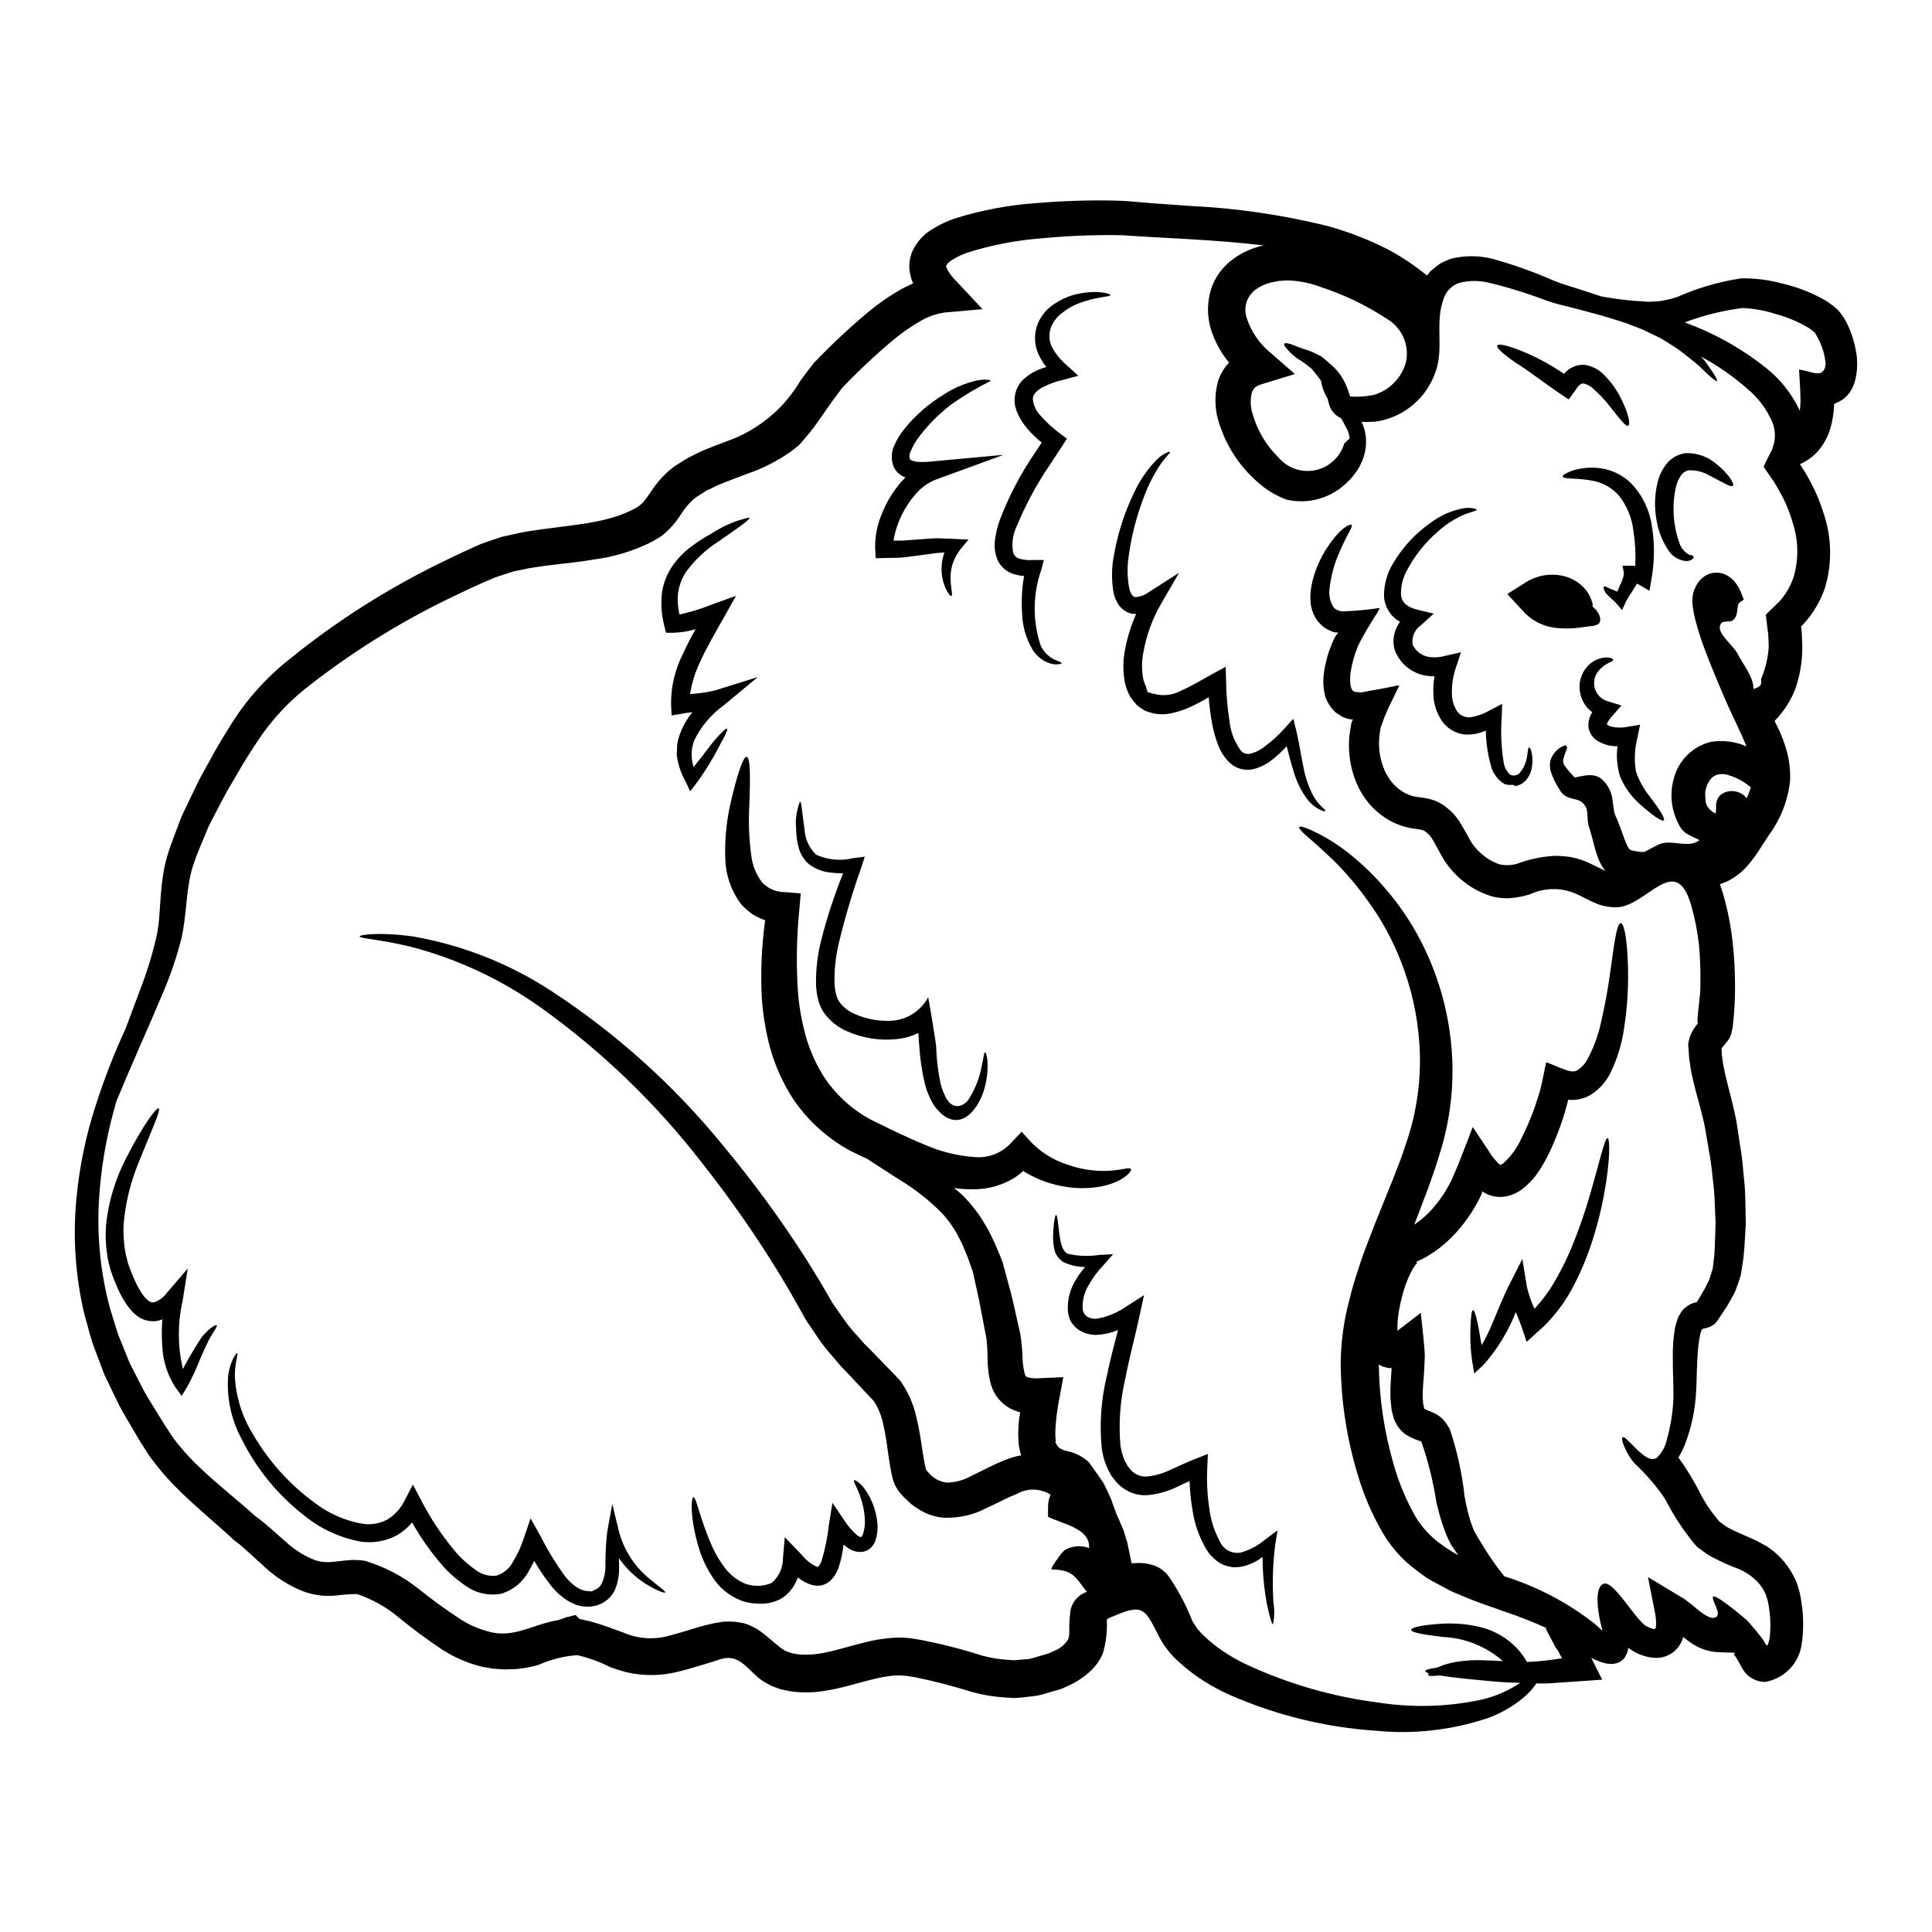
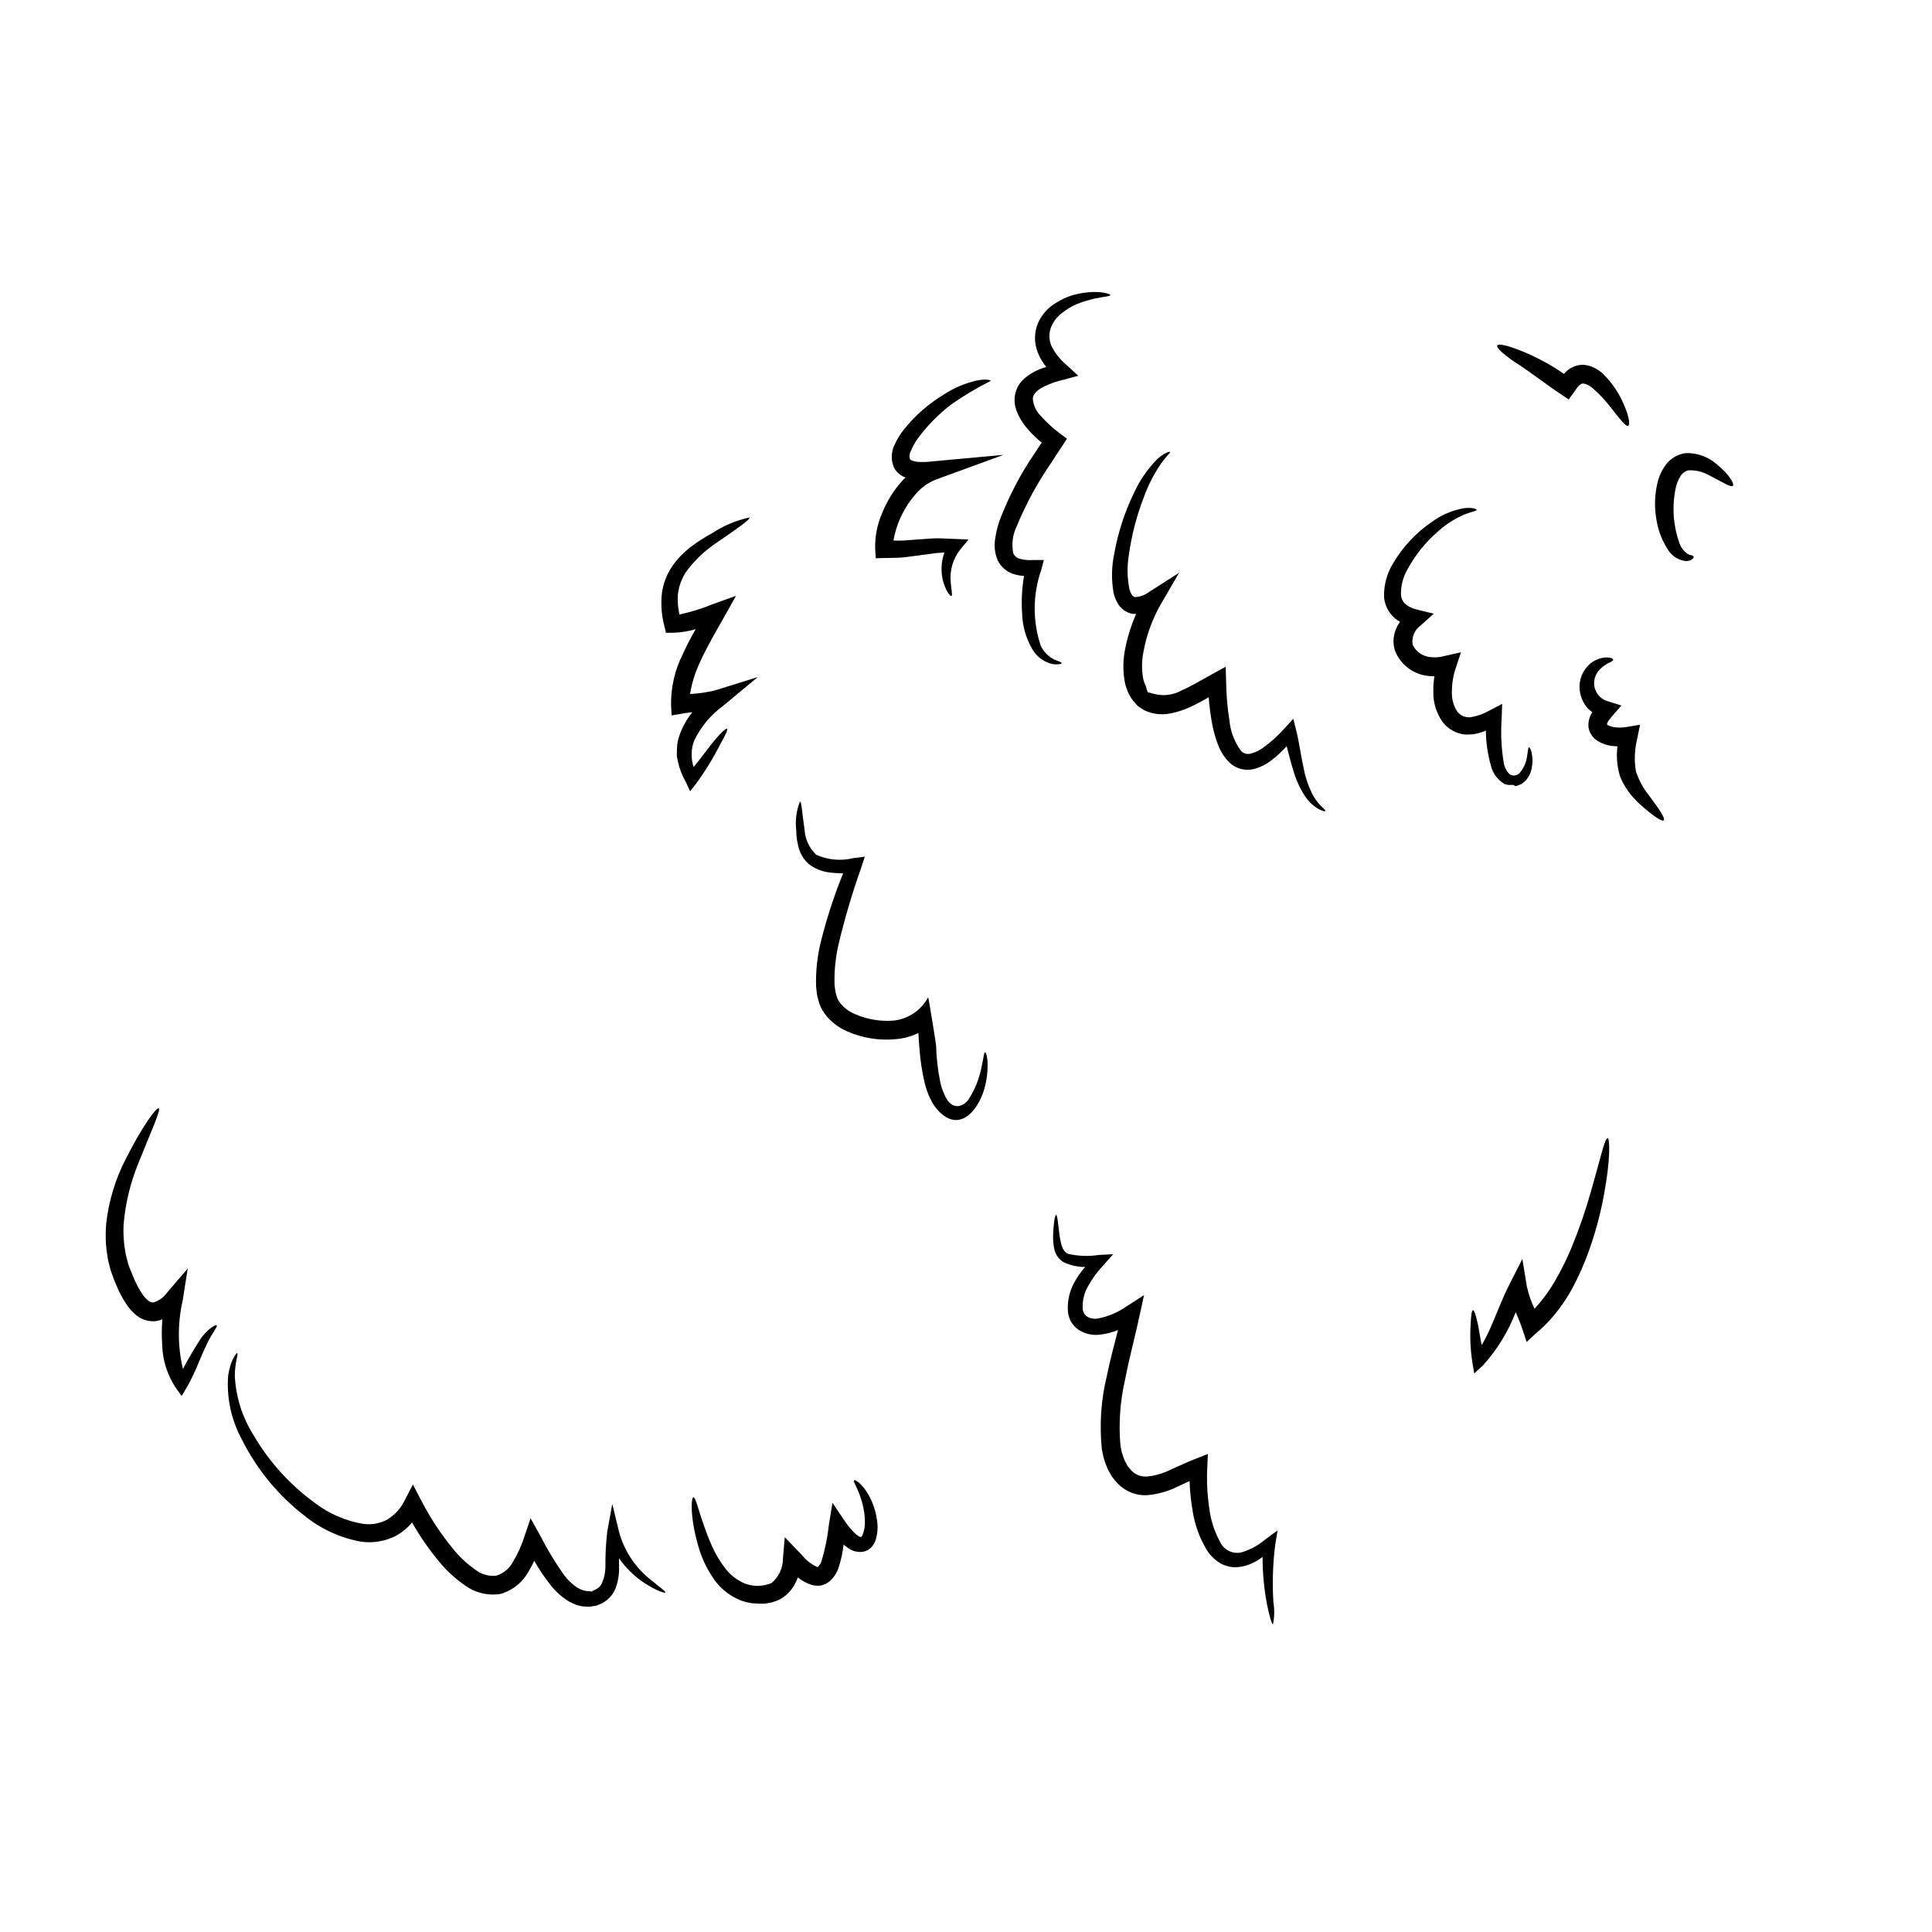
<svg xmlns="http://www.w3.org/2000/svg" fill="#000000" width="800px" height="800px" version="1.1" viewBox="144 144 512 512">
  <g>
-     <path d="m500.26 261.63 0.031-0.148 0.684-0.652 0.68-0.625v-0.363c-0.227-1.184-0.68-2.316-1.336-3.328-0.277-0.602-0.605-1.18-0.98-1.723-0.332-0.145-0.648-0.324-0.941-0.531-0.93-0.676-1.641-1.605-2.051-2.68-0.211-0.629-0.379-1.277-0.504-1.93-0.906-1.465-1.512-3.09-1.781-4.789-0.207-0.27-0.395-0.508-0.477-0.652-0.477-0.594-0.953-1.18-1.371-1.723-0.234-0.273-0.414-0.566-0.652-0.789-0.238-0.219-0.477-0.395-0.711-0.566h-0.004c-0.945-0.777-1.949-1.48-3-2.109-0.773-0.543-1.488-1.16-2.141-1.844-1.066-1.102-1.574-1.816-1.367-2.082 0.207-0.27 1.012-0.18 2.438 0.355 0.84 0.375 1.703 0.707 2.586 0.984 1.254 0.344 2.473 0.82 3.629 1.426 0.395 0.207 0.742 0.395 1.18 0.594 0.328 0.238 0.621 0.535 0.98 0.789 0.652 0.594 1.34 1.219 2.078 1.844v-0.004c0.742 0.691 1.41 1.457 1.992 2.289 0.688 0.992 1.254 2.059 1.695 3.184 0.418 0.98 0.711 2.141 0.922 2.559 0.059-0.09 0.059 0 0.09-0.031v-0.004c0.133-0.004 0.266 0.008 0.395 0.035 2.023 0.094 4.055-0.086 6.031-0.535 4.004-1.301 7.094-4.512 8.234-8.562 0.992-4.519-1.035-9.16-5.019-11.504-5.445-3.582-11.344-6.422-17.539-8.445-2.879-1.109-5.93-1.703-9.016-1.754l-1.43 0.09c-0.398-0.008-0.793 0.039-1.18 0.145-0.652 0.18-1.277 0.18-1.934 0.418-1.281 0.332-2.488 0.895-3.566 1.664-2.461 1.707-3.484 4.844-2.496 7.672 1.148 3.543 3.285 6.684 6.156 9.055l6.602 5.766-8.566 2.617c-1.781 0.535-2.363 1.008-2.856 2.316v0.004c-0.457 1.895-0.375 3.883 0.238 5.738 1.254 4.34 3.609 8.281 6.84 11.445 2.152 2.531 5.41 3.848 8.719 3.512 3.305-0.332 6.238-2.269 7.84-5.18 0.344-0.578 0.605-1.199 0.789-1.844l0.09-0.234v0.133zm99.086 232.02c-0.238 0.414-0.527 0.793-0.863 1.129-0.504 0.422-1.078 0.758-1.695 0.984l-0.949 0.27c-0.082 0.016-0.16 0.023-0.242 0.027-0.176 0.031-0.297 0.031-0.395 0.148-0.297 0.207-0.207 0.117-0.594 1.246-0.434 2.129-0.695 4.285-0.785 6.453-0.266 4.402-0.113 8.535-0.68 12.633h-0.004c-0.477 3.574-1.375 7.074-2.676 10.434-0.469 1.133-1.027 2.227-1.664 3.273 2.031 2.801 3.852 5.754 5.441 8.828 1.414 2.879 3.195 5.566 5.293 7.996 0.117 0.199 0.293 0.352 0.504 0.445l0.789 0.566h-0.004c0.551 0.438 1.148 0.805 1.785 1.098 1.25 0.684 2.793 1.277 4.367 1.992 0.836 0.395 1.637 0.715 2.5 1.129l2.586 1.398c1.801 1.137 3.406 2.551 4.758 4.191 1.34 1.605 2.43 3.398 3.242 5.324 0.676 1.809 1.137 3.695 1.363 5.613 0.551 3.496 0.582 7.055 0.09 10.559-0.266 2.356-1.223 4.582-2.754 6.391-1.77 2.059-4.191 3.449-6.863 3.938-2.644 0.047-5.082-1.422-6.273-3.777l-1.426-2.527c-0.223-0.355-0.469-0.691-0.746-1.008l0.395-0.395-0.652-0.031-0.863-0.031c-1.309 0-2.5-0.059-3.598-0.148-2.535-0.227-4.957-1.164-6.984-2.707-0.582-0.379-1.141-0.793-1.664-1.246-0.289 0.996-0.766 1.934-1.398 2.754-1.535 1.93-3.938 2.957-6.394 2.738-1.93-0.172-3.801-0.773-5.469-1.758-0.473-0.297-0.891-0.594-1.309-0.863-0.137 0.984-0.504 1.922-1.07 2.738-2.199 2.41-5.289 1.547-8.203 0.176-0.184-0.086-0.363-0.184-0.535-0.293 0.148 0.328 0.297 0.621 0.445 0.922l2.438 4.871-4.664 0.332c-3.363 0.234-6.574 0.445-9.578 0.652-1.098 0.059-2.141 0-3.18 0-0.992 1.461-2.195 2.773-3.566 3.891-2.816 2.316-6.012 4.129-9.445 5.356-9.547 3.172-19.656 4.297-29.668 3.297-13.164-0.902-26.078-4.047-38.18-9.305-3.574-1.555-6.961-3.5-10.109-5.797-1.578-1.18-3.09-2.449-4.519-3.805-1.715-1.656-3.176-3.562-4.328-5.652-3.801-7.43-4.129-9.363-12.16-5.824l-1.156 0.449c-0.27 0.145-0.477 0.297-0.625 0.355-0.027 0.148-0.086 0.059-0.086 0.27v-0.004c0.133 2.973-0.219 5.945-1.043 8.801-0.797 1.891-2.008 3.574-3.543 4.934-1.285 1.152-2.699 2.152-4.219 2.977l-2.109 1.012-0.535 0.234-0.27 0.117-0.117 0.059-0.656 0.238-0.949 0.27-3.805 1.098h-0.004c-0.738 0.211-1.492 0.352-2.258 0.418l-2.469 0.297c-0.832 0.062-1.664 0.18-2.496 0.207l-2.289-0.145c-2.996-0.16-5.965-0.641-8.859-1.43-4.973-1.57-10.023-2.887-15.129-3.934l-1.488-0.234-0.652-0.117-0.789-0.062v-0.004c-0.848-0.09-1.703-0.113-2.555-0.059-1.906 0.176-3.797 0.504-5.652 0.98-4.012 0.949-8.32 2.438-13.258 3.148v0.004c-2.574 0.402-5.195 0.461-7.789 0.176-0.652-0.059-1.34-0.207-1.992-0.328l-1.012-0.234-0.27-0.031-0.117-0.027-0.535-0.18-0.395-0.145-1.516-0.566 0.004-0.004c-0.746-0.355-1.469-0.746-2.172-1.18-2.465-1.453-4.461-4.457-6.953-5.676-2.754-1.34-4.785-0.059-7.758 0.789-2.441 0.711-5.027 1.547-7.789 2.231h-0.004c-4.594 1.191-9.41 1.242-14.031 0.145-1.43-0.414-2.856-0.832-4.133-1.309-2.777-1.418-5.727-2.488-8.77-3.18-3.543 0.262-7.012 1.137-10.258 2.586-1.43 0.418-2.891 0.727-4.367 0.922-0.746 0.129-1.504 0.199-2.262 0.207l-1.098 0.031-0.566 0.027h-0.809l-1.871-0.117-0.953-0.059-1.18-0.207c-0.789-0.117-1.605-0.27-2.363-0.445l-2.113-0.625c-2.68-0.891-5.242-2.098-7.637-3.598-4.172-2.766-8.203-5.742-12.07-8.922-3.207-2.644-6.875-4.68-10.82-6-1.844 0.031-3.68 0.164-5.512 0.395-2.945 0.305-5.926-0.07-8.703-1.102-3.836-1.516-7.348-3.746-10.348-6.57-2.82-2.496-5.289-4.996-7.641-6.719l-0.27-0.203-0.148-0.121c-4.606-4.309-9.605-8.352-14.211-12.871l0.004-0.004c-2.363-2.258-4.551-4.688-6.551-7.269-1.035-1.27-1.98-2.609-2.824-4.016l-1.309-2.051-1.102-1.871c-1.488-2.59-3.004-5-4.402-7.644-1.309-2.754-2.613-5.406-3.894-8.059-1.043-2.731-2.051-5.406-3.035-8.055-0.863-2.664-1.535-5.375-2.281-8.02-2.363-9.953-3.082-20.227-2.125-30.414 0.781-8.531 2.523-16.949 5.199-25.09 2.191-6.848 4.805-13.551 7.82-20.074 1.246-3.363 2.555-6.836 3.938-10.523 1.879-4.844 3.379-9.82 4.488-14.895 0.922-4.996 0.566-11.059 1.969-17.746v-0.004c0.383-1.691 0.859-3.359 1.422-5 0.535-1.488 1.102-2.973 1.664-4.488 0.625-1.488 1.039-3.004 1.816-4.551s1.488-3.121 2.258-4.723c0.789-1.547 1.516-3.211 2.316-4.723 0.805-1.512 1.691-3.062 2.555-4.609 1.637-3.09 3.512-6.18 5.445-9.273 4.137-6.644 9.387-12.523 15.516-17.391 12.676-10.273 26.504-19.043 41.207-26.121 1.902-0.953 3.859-1.816 5.793-2.754l2.973-1.336 0.742-0.332 0.18-0.059 0.535-0.207 0.355-0.117 1.516-0.535 3.035-1.012 3.566-0.789c2.469-0.621 4.551-0.832 6.809-1.18 8.77-1.215 17.422-1.781 23.93-5.055l0.176-0.086 0.148-0.059c2.527-1.219 3.121-2.172 5.707-5.977h0.008c1.324-1.883 2.914-3.566 4.723-4.996l0.359-0.301 0.086-0.059 0.395-0.301 0.148-0.086 0.594-0.359 2.359-1.484 1.488-0.789c0.98-0.477 2.051-1.039 3.004-1.426l2.715-1.098s4.723-1.777 5.262-1.992c7.461-3.07 13.695-8.516 17.75-15.488 1.07-1.453 2.258-2.973 3.391-4.457l0.09-0.121 0.207-0.203c4.543-4.742 9.348-9.227 14.387-13.438 2.644-2.176 5.473-4.129 8.445-5.828 1.039-0.562 2.137-1.098 3.266-1.605v-0.004c-0.512-1.148-0.84-2.371-0.977-3.625-0.078-0.84-0.047-1.691 0.09-2.523 0.152-0.852 0.398-1.68 0.738-2.469 1.188-2.516 3.133-4.594 5.562-5.945 1.816-1.105 3.75-2.004 5.766-2.676 7.031-2.191 14.301-3.551 21.648-4.043 6.871-0.586 13.77-0.805 20.664-0.652 1.664 0.027 3.625 0.145 5.172 0.297 1.633 0.148 3.238 0.27 4.844 0.418 3.211 0.207 6.391 0.445 9.543 0.68h0.004c12.344 0.57 24.602 2.344 36.605 5.293 5.648 1.551 11.129 3.672 16.348 6.332 3.602 1.953 7.004 4.242 10.168 6.836 0.328-0.418 0.652-0.789 0.953-1.18 0.836-0.742 1.719-1.43 2.644-2.055 0.969-0.5 1.973-0.926 3.004-1.273 3.594-0.848 7.336-0.809 10.91 0.117 5.644 1.582 11.172 3.566 16.531 5.941 2.231 0.863 4.91 1.605 7.227 2.363 1.691 0.562 3.266 1.07 4.844 1.605 2.406 0.445 5.172 0.863 8.41 1.16l2.793 0.176 0.004 0.004c0.957 0.113 1.926 0.121 2.887 0.027 0.969-0.02 1.934-0.137 2.879-0.355 1.051-0.184 2.086-0.449 3.094-0.785 5.449-2.426 11.199-4.106 17.094-4.996 3.746-0.055 7.481 0.426 11.09 1.43 4.016 0.945 7.875 2.477 11.445 4.547 1.102 0.746 2.152 1.559 3.148 2.438 0.938 1.074 1.73 2.266 2.363 3.543 1.094 2.242 1.875 4.629 2.32 7.086 0.598 2.871 0.473 5.844-0.359 8.66-0.32 0.953-0.781 1.852-1.363 2.676-0.68 0.934-1.566 1.695-2.59 2.227-0.477 0.238-0.949 0.445-1.426 0.684v0.156l-0.027 0.359v-0.004c-0.086 1.992-0.406 3.969-0.953 5.887-0.648 2.246-1.773 4.324-3.301 6.09-1.332 1.5-2.977 2.688-4.816 3.481l0.117 0.117h0.004c0.066 0.074 0.125 0.156 0.176 0.242l0.535 0.891c0.789 1.16 1.43 2.363 2.113 3.629 1.375 2.59 2.5 5.309 3.359 8.113 2.164 6.363 2.301 13.238 0.391 19.68-1.199 3.559-3.121 6.828-5.648 9.602l-0.711 0.711c0 0.062 0.117 1.012 0.117 1.012 0.062 0.445 0.09 0.891 0.09 1.34 0.059 0.922 0.086 1.848 0.117 2.754h0.004c0.051 3.981-0.605 7.934-1.934 11.684-1.246 3.082-3.086 5.891-5.414 8.266 0.301 0.562 0.566 1.129 0.863 1.723 0.996 2.062 1.801 4.211 2.41 6.422 0.676 2.539 0.957 5.164 0.832 7.789-0.582 5.16-2.508 10.082-5.586 14.266-0.863 1.312-1.695 2.644-2.559 3.938-0.98 1.555-2.082 3.027-3.301 4.402-1.434 1.594-3.144 2.914-5.055 3.894-0.684 0.266-1.398 0.59-2.109 0.832 0.395 1.039 0.711 2.082 1.008 3.09 1.117 3.961 1.906 8.012 2.363 12.102 0.434 3.848 0.652 7.719 0.652 11.594 0.027 3.785-0.188 7.566-0.652 11.324-0.141 0.488-0.25 0.988-0.328 1.488-0.141 0.48-0.34 0.938-0.594 1.367-0.477 0.699-1.004 1.363-1.574 1.992-0.566 0.652-0.395 0.477-0.418 0.535l0.059 1.664 0.359 2.586c0.652 3.508 1.691 7.106 2.586 10.82 0.445 1.875 0.863 3.746 1.156 5.648 0.262 1.812 0.523 3.598 0.789 5.348 0.652 3.453 0.789 6.988 1.18 10.316 0.234 3.394 0.176 6.691 0.297 9.871-0.203 3.18-0.297 6.184-0.621 9.246-0.238 1.574-0.477 3.148-0.715 4.668-0.531 1.574-1.008 3.148-1.633 4.578-0.711 1.309-1.457 2.703-2.168 3.832-0.719 1.133-1.465 2.18-2.176 3.246zm-2.231-135.14h-0.004c0.242 0.176 0.461 0.375 0.656 0.594 0.297 0.18 0.594 0.359 0.891 0.508 0.102-0.559 0.141-1.125 0.117-1.695-0.297-4.785 5.828-5.531 8.09-2.363v0.004c0.449-0.934 0.824-1.898 1.129-2.887-1.684-1.465-3.66-2.559-5.797-3.207-1.039-0.391-2.176-0.434-3.238-0.121-0.086 0.035-0.176 0.066-0.27 0.09-0.031 0-0.031 0-0.059 0.031-0.238 0.121-0.465 0.258-0.684 0.414-0.059 0.09-0.535 0.508-0.789 0.789 0 0.059-0.445 0.742-0.684 1.18-0.027 0.148-0.395 1.07-0.414 1.277-0.031 0.117-0.121 0.68-0.148 0.742 0 0.203-0.031 0.445-0.031 0.68s0.117 1.16 0.117 1.371l-0.027-0.031c0.02 0.988 0.426 1.93 1.129 2.617zm30.699-118.14v0.004c-0.223-2.398-0.93-4.723-2.078-6.84-0.148-0.359-0.359-0.594-0.508-0.922v0.004c-0.133-0.184-0.25-0.371-0.355-0.566-0.566-0.328-0.895-0.738-1.516-1.129v-0.004c-2.812-1.676-5.844-2.945-9.008-3.773-2.793-0.891-5.691-1.398-8.621-1.516-5.215 0.676-10.332 1.953-15.254 3.805 0.98 0.395 1.992 0.789 3.031 1.18v0.004c6.621 2.723 12.828 6.367 18.434 10.82 3.734 2.941 6.75 6.691 8.828 10.969 0.059 0.148 0.121 0.328 0.18 0.477 0.094-0.602 0.152-1.207 0.18-1.816l0.031-0.684-0.031-1.246c0-0.789-0.027-1.605-0.086-2.438-0.09-1.605-0.18-3.18-0.273-4.754 1.371 0.145 2.754 0.652 3.938 0.891 1.633 0.305 2.879 0.035 3.117-2.461zm-8.496 56.605h-0.004c1.391-4.738 1.309-9.785-0.238-14.477-0.66-2.332-1.547-4.59-2.644-6.75-0.566-1.039-1.098-2.082-1.723-3.09l-0.449-0.742c-0.027-0.059-0.176-0.301-0.355-0.566l-0.508-0.711c-0.652-0.98-1.336-1.934-1.992-2.883 0.625-1.906 2.5-4.758 2.32-5.027 0.324-0.777 0.523-1.598 0.59-2.438 0.152-1.637-0.117-3.285-0.785-4.785-1.488-3.258-3.684-6.141-6.422-8.441-3.769-3.309-7.898-6.184-12.309-8.566 0.359 0.418 0.711 0.789 1.012 1.18 2.41 3.297 3.481 5.082 3.211 5.289-0.27 0.207-1.906-1.16-4.668-3.898-1.457-1.309-3.363-2.789-5.59-4.488-1.18-0.789-2.469-1.574-3.832-2.438-1.367-0.863-2.977-1.488-4.578-2.316-1.602-0.832-3.512-1.398-5.379-2.172-1.398-0.477-2.887-0.922-4.402-1.398-0.684-0.176-1.34-0.395-1.969-0.594-2.141-0.562-4.328-1.156-6.629-1.781-2.469-0.652-4.816-1.129-7.672-2.051v0.004c-5.203-2.008-10.539-3.668-15.965-4.965-2.508-0.57-5.113-0.543-7.606 0.086-2.148 0.73-3.773 2.508-4.312 4.711-2.141 6.184 0.27 12.664-1.992 18.895-1.125 3.293-3.102 6.234-5.727 8.52s-5.809 3.84-9.227 4.5c-0.449 0.059-0.926 0.148-1.277 0.18l-0.922 0.027-1.008 0.047-1.012-0.031v-0.004c-0.148 0.004-0.297-0.004-0.441-0.027 0.598 1.215 0.98 2.523 1.129 3.867 0.23 2.215-0.098 4.453-0.953 6.512-0.27 0.531-0.504 1.066-0.742 1.605h-0.004c-0.309 0.52-0.645 1.027-1.012 1.516-0.703 1.004-1.523 1.93-2.434 2.754-4.191 4.019-10.117 5.672-15.785 4.398-2.867-1.043-5.504-2.641-7.762-4.699-4.664-4.055-8.137-9.305-10.043-15.188-1.262-3.562-1.449-7.418-0.535-11.09 0.551-2.004 1.594-3.844 3.031-5.352-2.25-2.731-3.93-5.883-4.938-9.273-0.875-3.258-0.844-6.691 0.09-9.93 1.047-3.402 3.203-6.352 6.125-8.383 2.047-1.469 4.344-2.555 6.777-3.211 0.371-0.105 0.75-0.195 1.129-0.266-6.543-0.789-13.348-1.277-20.426-1.695l-9.633-0.535c-1.605-0.09-3.238-0.207-4.875-0.297-1.691-0.148-3.004-0.207-4.668-0.207h0.004c-6.543-0.039-13.082 0.258-19.59 0.887-6.551 0.512-13.023 1.77-19.289 3.75-1.352 0.453-2.648 1.062-3.859 1.812-0.73 0.363-1.348 0.918-1.789 1.605-0.027 0.117-0.117 0.203 0.328 1.129 0.609 1.102 1.383 2.102 2.293 2.973l6.988 7.477-10.109 0.895c-2.375 0.363-4.652 1.203-6.691 2.469-2.481 1.438-4.828 3.09-7.019 4.934-4.684 3.945-9.152 8.145-13.383 12.574l-2.754 3.715-3.035 4.328v0.004c-1.066 1.586-2.215 3.113-3.449 4.578l-1.691 1.992-0.117 0.121c-0.062 0.086-0.477 0.531-0.477 0.531-0.059 0.031-0.395 0.27-0.395 0.27l-0.625 0.508-1.277 0.98-0.004-0.004c-3.469 2.422-7.262 4.344-11.262 5.707l-5.234 1.992-2.438 0.98c-0.789 0.328-1.371 0.656-2.051 0.984l-1.039 0.473-1.18 0.742-1.156 0.742-0.535 0.328-0.176 0.148h-0.004c-1.094 0.871-2.055 1.891-2.859 3.031-0.445 0.535-0.98 1.43-1.516 2.172v0.004c-0.648 0.957-1.371 1.863-2.168 2.703-0.871 0.941-1.836 1.789-2.883 2.527-0.973 0.605-1.973 1.16-3 1.664-4.445 2.109-9.191 3.523-14.062 4.191-4.609 0.789-8.945 1.16-13.109 1.695-1.992 0.328-4.219 0.531-5.902 0.98l-2.703 0.535-3.004 0.98-1.516 0.504-0.328 0.09-0.09 0.059-0.711 0.301-2.824 1.215c-1.871 0.863-3.742 1.664-5.559 2.59h-0.008c-14.129 6.578-27.473 14.723-39.777 24.285-5.535 4.203-10.309 9.32-14.117 15.133-1.934 2.918-3.773 5.828-5.445 8.801-0.863 1.457-1.723 2.914-2.555 4.367-0.832 1.457-1.516 2.856-2.258 4.25-0.742 1.398-1.457 2.824-2.199 4.223-0.742 1.398-1.246 2.973-1.902 4.43-0.652 1.457-1.219 2.973-1.816 4.434-0.418 1.398-0.98 2.613-1.277 4.012-1.367 5.379-1.246 11.328-2.555 17.422v-0.004c-1.367 5.394-3.188 10.66-5.438 15.75-1.992 4.723-3.894 9.098-5.707 13.203-2.316 5.316-4.367 10.078-6.156 14.418-0.203 0.742-0.395 1.484-0.621 2.258v-0.004c-2.184 7.894-3.519 15.996-3.988 24.168-0.539 9.5 0.438 19.023 2.883 28.219 0.789 2.441 1.461 4.938 2.316 7.402 0.984 2.441 1.996 4.902 3.004 7.402 1.219 2.363 2.469 4.785 3.715 7.223 1.34 2.438 3.004 4.938 4.519 7.477l1.219 1.934 1.129 1.723 0.004 0.004c0.723 1.172 1.539 2.285 2.438 3.332 1.824 2.238 3.812 4.344 5.945 6.297 4.277 4.074 9.246 7.938 14.168 12.367 3.18 2.285 5.648 4.754 8.148 6.867h0.004c2.223 2.078 4.812 3.719 7.637 4.844l0.355 0.117v0.004c1.523 0.453 3.125 0.574 4.699 0.355l3.418-0.359 1.043-0.09c0.355 0 0.594-0.059 1.18-0.027l1.543 0.086 0.789 0.09c0.207 0.031 0.301 0.059 0.473 0.09v0.004c5.109 1.543 9.883 4.047 14.062 7.371 3.664 2.945 7.473 5.703 11.414 8.266 1.785 1.113 3.703 2.004 5.707 2.648l1.426 0.418c6.57 1.93 12.07-2.023 18.223-2.977 0.953-0.148 2.109-0.863 2.856-0.895l1.902-0.504h0.121l0.562 0.594 0.301 0.328 0.562 0.207 1.18 0.27h-0.004c0.758 0.137 1.504 0.324 2.234 0.566 2.887 0.789 5.348 1.844 7.641 2.613 3.938 1.766 8.375 2.062 12.516 0.836 2.363-0.594 4.754-1.371 7.43-2.172 1.273-0.395 2.703-0.742 4.219-1.066l2.469-0.418c0.895-0.059 1.844-0.031 2.793 0h0.004c0.855 0.086 1.711 0.219 2.555 0.395 0.852 0.211 1.668 0.531 2.438 0.953 0.695 0.312 1.355 0.699 1.969 1.156 0.559 0.371 1.094 0.781 1.602 1.219l2.531 2.141c0.395 0.328 0.68 0.535 1.039 0.832l0.504 0.395c0.148 0.086 0.207 0.113 0.328 0.176 0.238 0.117 0.27 0.27 0.625 0.445l1.516 0.566 0.117 0.027 0.148 0.031 0.562 0.117c0.391 0.098 0.785 0.168 1.184 0.211 1.742 0.168 3.5 0.117 5.231-0.152 3.684-0.508 7.731-1.875 12.277-3.004v0.004c2.414-0.625 4.883-1.035 7.371-1.223 1.355-0.094 2.719-0.082 4.074 0.031l0.836 0.086 0.98 0.148 1.812 0.301h-0.004c5.438 1.062 10.809 2.441 16.086 4.133 2.254 0.609 4.566 0.988 6.894 1.133l1.664 0.117c0.504-0.031 0.98-0.117 1.484-0.148l1.461-0.117v-0.004c0.555 0.012 1.105-0.066 1.633-0.238l3.805-1.098 0.711-0.207 0.117-0.059 0.359-0.176 1.457-0.652 0.004-0.004c1.34-0.605 2.469-1.602 3.238-2.856 0.234-0.656 0.336-1.355 0.301-2.051-0.031-1.531 0.039-3.059 0.207-4.582 0.098-2.707 1.859-5.074 4.43-5.941-3.269-4.281-3.715-5.797-9.305-5.949-0.652-0.027 2.856-4.754 3.418-5.117h-0.004c1.973-1.133 4.344-1.336 6.484-0.562 0.418-5.234-7.223-6.391-10.879-8.297l0.027-2.914c0.031-1.004 0.262-1.996 0.684-2.91-2.723-1.727-6.176-1.805-8.977-0.211-2.496 0.98-5.144 2.438-8.207 3.836v0.004c-3.441 1.773-7.281 2.621-11.148 2.465-2.184-0.168-4.301-0.84-6.184-1.969-0.887-0.508-1.73-1.082-2.527-1.727l-1.141-1.082c-0.348-0.293-0.676-0.613-0.98-0.949l-0.742-0.832-0.176-0.207c-0.031-0.031-0.301-0.395-0.301-0.395-0.043-0.059-0.082-0.117-0.117-0.184l-0.176-0.27c-0.207-0.355-0.449-0.789-0.625-1.129l-0.004 0.004c-0.219-0.535-0.406-1.078-0.562-1.633l-0.328-1.398c-0.359-1.723-0.535-3.211-0.789-4.695-0.395-2.945-0.789-5.707-1.367-8.238h0.004c-0.441-2.195-1.289-4.289-2.496-6.176-2.363-2.527-4.699-4.996-6.988-7.43l-1.844-1.934-1.848-2.168h0.008c-1.23-1.367-2.391-2.797-3.477-4.285-0.953-1.426-1.934-2.82-2.856-4.219l-0.715-1.039-0.086-0.148-0.328-0.477-0.148-0.301-0.301-0.535-1.18-2.137c-1.605-2.887-3.238-5.68-4.902-8.445-6.336-10.414-13.305-20.43-20.863-29.992-12.156-15.734-26.551-29.605-42.715-41.176-10.426-7.441-22.125-12.918-34.516-16.156-8.594-2.051-13.523-2.137-13.523-2.754 0-0.355 4.844-1.215 14.059 0.031v-0.004c13.133 2.269 25.664 7.211 36.812 14.516 17.18 11.219 32.52 25.035 45.473 40.953 8.02 9.621 15.418 19.746 22.148 30.305 1.754 2.793 3.508 5.648 5.203 8.594l1.277 2.199 0.328 0.562 0.117 0.18 0.711 1.039c0.98 1.367 1.969 2.754 2.945 4.16v0.004c0.965 1.266 1.996 2.477 3.09 3.629l1.547 1.781 1.816 1.812c2.469 2.531 4.965 5.117 7.477 7.703l0.086 0.086 0.117 0.148h0.004c2.051 2.863 3.508 6.106 4.281 9.543 0.789 3.094 1.219 6.156 1.664 9.055 0.238 1.43 0.445 2.887 0.711 4.074l0.18 0.789 0.117 0.328 0.625 0.684 0.004-0.004c1.207 1.445 2.918 2.379 4.789 2.613 2.269-0.039 4.496-0.641 6.477-1.754 2.559-1.18 5.32-2.754 8.621-4.102 1.492-0.598 3.035-1.066 4.609-1.398 0-0.059-0.027-0.086-0.027-0.117v-0.004c-0.164-0.516-0.293-1.039-0.395-1.574-0.18-0.773-0.27-1.566-0.266-2.359-0.062-0.672-0.082-1.348-0.062-2.023 0.031-1.277 0.117-2.496 0.238-3.684 0.086-0.566 0.203-1.07 0.27-1.605-0.703-0.195-1.391-0.445-2.055-0.746-1.578-0.727-2.949-1.84-3.981-3.238-0.512-0.648-0.93-1.367-1.242-2.129-0.285-0.656-0.516-1.332-0.684-2.023-0.457-2.129-0.688-4.301-0.684-6.481-0.008-1.629-0.102-3.258-0.285-4.879-0.652-3.422-1.277-6.746-1.902-9.988-0.359-1.605-0.715-3.18-1.043-4.754-0.176-0.789-0.359-1.547-0.504-2.316l-0.148-0.594v-0.004c-0.008-0.094-0.027-0.184-0.059-0.27l-0.418-1.129c-0.469-1.465-1.012-2.902-1.633-4.309-0.488-1.293-1.074-2.547-1.754-3.75-0.602-1.184-1.297-2.316-2.082-3.387-0.73-1.039-1.535-2.023-2.41-2.945-3.422-3.445-7.269-6.441-11.445-8.918l-8.266-5.348c-1.43-0.684-2.914-1.34-4.371-2.082l-0.004-0.004c-6.059-3.277-11.246-7.953-15.129-13.645-2.699-4.156-4.766-8.695-6.125-13.465-1.195-4.434-1.953-8.973-2.254-13.555-0.336-6.82-0.039-13.66 0.891-20.426-0.684-0.27-1.34-0.594-1.992-0.863v0.004c-1.02-0.496-1.961-1.137-2.797-1.906-0.863-0.691-1.617-1.516-2.227-2.438-2.055-3.059-3.266-6.606-3.512-10.285-0.262-5.191 0.191-10.391 1.34-15.461 1.848-8.117 3.422-12.453 4.281-12.395 0.949 0.086 1.039 4.938 0.711 13.02v0.004c-0.262 4.637-0.051 9.285 0.629 13.879 0.387 2.332 1.348 4.527 2.793 6.394 1.527 1.633 3.668 2.559 5.906 2.559l4.309 0.328-0.395 4.461v-0.004c-0.742 7.438-0.844 14.93-0.297 22.383 0.367 3.906 1.098 7.766 2.172 11.539 1.121 3.754 2.773 7.332 4.902 10.625 3.004 4.402 6.981 8.055 11.625 10.672 1.18 0.625 2.383 1.18 3.543 1.754l1.992 0.98 1.934 0.922c2.496 1.18 4.965 2.316 7.34 3.269h-0.004c4.266 1.879 8.824 2.996 13.469 3.305 3.488 0.258 6.91-1.066 9.309-3.609l2.945-3.125 2.559 2.824c2.641 2.68 5.883 4.688 9.453 5.856 2.828 1.02 5.801 1.59 8.801 1.699 4.996 0.176 7.699-1.18 8.145-0.477 0.418 0.445-1.844 3.356-7.758 4.578-3.539 0.668-7.176 0.637-10.703-0.094-3.586-0.68-7.012-2.035-10.098-3.988-1.168 1.125-2.512 2.047-3.984 2.731-2.644 1.316-5.543 2.035-8.496 2.113-1.949 0.066-3.902-0.043-5.828-0.324 0.594 0.504 1.156 0.922 1.754 1.457v-0.004c1.16 1.082 2.234 2.258 3.207 3.508 1.062 1.266 2.016 2.617 2.856 4.043 0.902 1.43 1.707 2.918 2.406 4.461 0.789 1.574 1.34 3.004 1.969 4.519l0.445 1.102 0.176 0.445 0.117 0.355c0.031 0.09 0.18 0.684 0.18 0.684 0.234 0.789 0.445 1.633 0.68 2.469 0.418 1.664 0.895 3.328 1.34 5.023 0.445 1.691 0.789 3.363 1.18 5.086 0.395 1.723 0.789 3.566 1.219 5.406l0.004-0.004c0.316 1.957 0.512 3.926 0.598 5.906 0.012 1.52 0.188 3.035 0.531 4.516 0.031 0.211 0.105 0.414 0.211 0.594 0.035 0.121 0.098 0.234 0.176 0.328 0.086 0.117 0.176 0.117 0.395 0.238v0.004c1.094 0.293 2.231 0.383 3.359 0.262l6.156-0.266-1.129 6.035h-0.004c-0.375 1.953-0.652 3.926-0.832 5.906-0.105 0.945-0.156 1.898-0.152 2.852-0.02 0.426-0.008 0.855 0.035 1.281 0.031 0.27 0.059 0.742 0.09 0.895-0.09 0.059-0.207 0.059-0.031 0.395l0.359 0.711h-0.004c0.266 0.379 0.609 0.691 1.012 0.918 0.617 0.328 1.281 0.547 1.969 0.66 1.969 0.449 3.789 1.387 5.293 2.731l0.203 0.238 0.148 0.176 2.5 3.508 1.215 1.781 1.012 2.113 0.98 2.141 0.656 1.844 0.652 1.816 0.711 1.605c0.355 0.789 0.684 1.633 1.039 2.438l0.18 0.355c0.355 1.18 0.711 2.363 1.07 3.508l0.621 3.035 0.477 2.363 1.754-0.059 0.012-0.004c1.715-0.047 3.418 0.289 4.992 0.98 0.68 0.324 1.312 0.746 1.875 1.25 0.172 0.133 0.332 0.281 0.473 0.445l0.27 0.27 0.301 0.395 0.059 0.09 0.148 0.145 0.234 0.359 0.477 0.711c2.191 3.363 4.039 6.938 5.512 10.676 0.328 0.684 0.789 1.156 1.102 1.781 0.395 0.562 0.832 0.953 1.215 1.457 1.188 1.188 2.449 2.301 3.777 3.328 2.559 1.953 5.32 3.625 8.23 4.996 11.074 5.152 22.879 8.562 34.992 10.105 9.066 1.41 18.316 1.152 27.289-0.762 3.672-0.852 7.156-2.359 10.285-4.461-0.301-0.027-0.594-0.027-0.891-0.027-5.234-0.117-9.578-0.711-13.168-1.012-3.062-0.328-5.473-0.621-7.312-0.922-1.785 0.148-2.945 0.27-3.035-0.176 0-0.156 0.062-0.309 0.18-0.418-0.598-0.207-0.926-0.395-0.926-0.562 0-0.328 1.102-0.656 3.148-0.926v0.004c1.406-0.641 2.883-1.109 4.402-1.395 2.734-0.5 5.516-0.68 8.293-0.535 1.516 0.027 3.094 0.117 4.723 0.203-4.394-3.879-9.988-6.133-15.848-6.387-5.117-0.625-8.441-1.18-8.441-1.875 0-0.691 3.211-1.398 8.594-1.664 3.266-0.168 6.543 0.145 9.719 0.922 4.176 1.004 7.906 3.344 10.629 6.66 0.648 0.816 1.234 1.68 1.754 2.586 1.691-0.09 3.449-0.207 5.258-0.418 1.312-0.176 2.648-0.355 4.016-0.566-0.301-0.59-0.625-1.18-0.953-1.781l0.004-0.004c-0.113-0.238-0.262-0.461-0.445-0.652-0.117-0.152-0.227-0.312-0.328-0.477l-2.617-4.965 0.301-0.086c-3.574-1.648-7.234-3.094-10.973-4.328-3.629-1.34-7.555-2.559-11.566-4.309-1.008-0.449-1.992-0.789-3.031-1.312-1.039-0.523-2.109-1.129-3.18-1.691-1.07-0.531-2.113-1.117-3.121-1.758l-2.613-1.902v0.004c-4.102-3.019-7.457-6.934-9.812-11.445-2.371-4.293-4.277-8.832-5.68-13.531-2.961-9.586-4.523-19.547-4.637-29.578 0.012-5.824 0.789-11.621 2.316-17.238 0.641-2.695 1.414-5.352 2.32-7.969 0.789-2.59 1.723-5.117 2.676-7.555 1.844-4.938 3.836-9.633 5.648-14.211 0.984-2.316 1.723-4.434 2.617-6.633 0.836-2.168 1.547-4.547 2.316-6.746v0.004c2.531-8.035 3.531-16.477 2.945-24.883-0.504-7.41-2.144-14.695-4.867-21.605-2.238-5.777-5.227-11.234-8.891-16.23-2.742-3.844-5.809-7.441-9.168-10.758-2.82-2.617-5.055-4.723-6.746-6.094-1.605-1.398-2.363-2.289-2.168-2.59 0.191-0.301 1.309 0.031 3.266 0.895 2.879 1.316 5.617 2.922 8.176 4.785 4.059 3.008 7.766 6.457 11.059 10.285 4.457 5.062 8.16 10.742 11 16.859 3.504 7.484 5.758 15.496 6.668 23.711 1.074 9.539 0.246 19.199-2.434 28.422-0.715 2.285-1.34 4.519-2.199 6.926-0.836 2.363-1.695 4.871-2.617 7.133-0.789 2.141-1.605 4.281-2.438 6.391 1.867-1.238 3.559-2.727 5.019-4.426 1.785-2.059 3.312-4.324 4.551-6.75l0.445-0.922 0.117-0.234 0.207-0.508 0.445-1.039c0.625-1.398 1.18-2.754 1.695-4.16 1.051-2.644 2.059-5.262 3.031-7.848 1.371 2.051 2.754 4.102 4.074 6.121l1.012 1.547c0.355 0.508 0.68 0.789 1.008 1.219l0.539 0.594 0.234 0.27 0.004-0.004c0.094 0.074 0.195 0.145 0.297 0.207 0.145 0.031 0.086 0.09 0.145 0.059l0.004 0.004c0.289-0.07 0.559-0.203 0.785-0.395 2.047-1.852 3.684-4.109 4.809-6.629 1.328-2.629 2.488-5.34 3.477-8.117 0.207-0.684 0.445-1.34 0.652-1.992l0.328-1.012 0.395-1.277c0.711-2.555 1.156-5.441 1.719-7.758 1.18 0.449 2.289 0.895 3.391 1.371l1.754 0.652c0.273 0.133 0.562 0.223 0.863 0.266 0.215 0.059 0.434 0.098 0.652 0.121 0.488 0.082 0.988 0.008 1.43-0.211 1.195-0.711 2.172-1.738 2.82-2.973 1.582-2.941 2.762-6.078 3.508-9.336 1.176-5.066 2.098-10.188 2.758-15.348 1.07-7.996 1.691-11.387 2.555-11.387 0.789 0 1.695 3.356 1.934 11.656l-0.004-0.004c0.145 5.481-0.215 10.965-1.07 16.379-0.574 3.981-1.758 7.852-3.508 11.477-1.219 2.562-3.172 4.707-5.617 6.152-1.57 0.836-3.336 1.242-5.113 1.18-0.191-0.004-0.383-0.023-0.57-0.059-0.086 0.117-0.059 0.395-0.086 0.535-0.18 0.625-0.359 1.246-0.508 1.902-0.234 0.742-0.445 1.488-0.684 2.231-1.004 3.172-2.223 6.273-3.656 9.273-0.809 1.68-1.723 3.309-2.731 4.879-1.215 1.863-2.734 3.512-4.492 4.875-1.191 0.902-2.559 1.539-4.016 1.871-1.742 0.375-3.559 0.199-5.199-0.504l-1.312-0.684-0.027-0.176c-0.031 0-0.031-0.059-0.031-0.09l-0.117 0.742-0.516 1.105c-1.527 3.074-3.434 5.941-5.676 8.535-2.422 2.863-5.32 5.285-8.562 7.168-0.844 0.484-1.715 0.91-2.613 1.273l0.234 0.27c-0.617 0.719-1.148 1.512-1.574 2.359-0.555 1.098-1.043 2.231-1.457 3.391-0.824 2.359-1.441 4.785-1.844 7.254-0.285 1.66-0.402 3.34-0.355 5.023 0.027-0.027 1.246-0.953 1.246-0.953 1.664-1.273 3.297-2.523 4.938-3.801 0.27 2.316 0.504 4.578 0.738 6.836 0.09 1.18 0.211 2.41 0.301 3.598 0.086 1.188-0.059 2.527-0.086 3.773-0.062 1.516-0.121 1.844-0.148 2.559l-0.148 1.875c-0.117 1.215-0.148 2.363-0.148 3.418-0.027 0.562 0.09 0.98 0.09 1.457l-0.004-0.004c-0.004 0.434 0.066 0.867 0.207 1.281 0.027 0.219 0.078 0.441 0.152 0.652 0 0.031 1.008 0.445 2.363 1.012h-0.004c0.965 0.43 1.844 1.031 2.586 1.781 0.707 0.809 1.316 1.695 1.812 2.644 1.93 5.75 3.238 11.688 3.894 17.715 0.387 2.289 0.926 4.555 1.605 6.777 0.395 0.891 0.711 2.141 1.012 2.586 0.535 0.949 1.07 1.875 1.633 2.754h0.004c1.867 3.18 3.965 6.219 6.273 9.098 8.676 2.715 16.793 6.973 23.957 12.574l2.051 1.875-0.059-0.27-0.059-0.234-0.145-0.594c-0.539-2.113-2.289-10.141 0.531-11.355 2.676-1.16 8.742 10.043 11.504 11.297 2.109 0.98 1.992 0.711 2.316 0.414 0.09-0.234 0.121-0.086 0.148-1.34h0.004c-0.047-1.141-0.195-2.277-0.445-3.391l-1.723-8.77 7.398 4.461c0.789 0.477 1.547 0.953 2.32 1.398l2.019 1.547c1.102 0.922 4.938 4.519 6.449 3.09 1.098-1.008-0.922-3.715-1.012-5.051-0.117-1.938 9.129 6.062 9.188 6.121l1.398 1.637 0.684 0.789 0.359 0.445 0.176 0.234 0.117 0.121 0.117 0.176h0.004c0.539 0.621 1.039 1.277 1.488 1.969l0.684 1.133c0.027 0.059 0.086 0.117 0.145 0.086l0.207-0.207h0.004c0.242-0.602 0.41-1.23 0.508-1.875 0.293-2.633 0.23-5.289-0.18-7.906-0.148-1.242-0.449-2.457-0.891-3.625-0.465-1.055-1.074-2.035-1.816-2.914-1.793-1.965-4.066-3.43-6.598-4.25-1.703-0.68-3.367-1.441-4.992-2.289-0.949-0.426-1.844-0.953-2.676-1.574l-1.309-0.953c-0.281-0.172-0.547-0.371-0.785-0.594l-0.656-0.711-0.004-0.004c-3.043-3.707-5.676-7.734-7.848-12.012-2.324-3.414-5.027-6.555-8.055-9.363-0.953-1.113-1.75-2.356-2.363-3.684-0.98-2.023-1.098-3.062-0.789-3.238 0.359-0.211 1.102 0.504 2.559 2.019v-0.004c0.883 0.938 1.824 1.812 2.824 2.617 1.25 0.949 2.363 1.488 3.57 0.891 1.453-1.379 2.438-3.176 2.82-5.141 0.855-3.059 1.395-6.195 1.605-9.363 0.238-3.363-0.117-7.523-0.09-12.223-0.043-2.578 0.148-5.152 0.566-7.699l0.297-1.18c0.121-0.395 0.301-1.008 0.477-1.484 0.199-0.508 0.465-0.988 0.785-1.426 0.254-0.488 0.613-0.914 1.043-1.25 0.824-0.75 1.828-1.273 2.914-1.516l0.328-0.117c0.477-0.836 0.98-1.637 1.484-2.5 0.656-1.07 1.07-2.019 1.637-3.09 0.418-1.039 0.652-2.082 1.039-3.148 0.148-1.215 0.301-2.469 0.445-3.715 0.18-2.676 0.211-5.617 0.332-8.562-0.18-2.945-0.18-6.008-0.477-9.156-0.395-3.148-0.594-6.391-1.277-9.781-0.27-1.664-0.566-3.391-0.863-5.117-0.27-1.637-0.652-3.301-1.098-5.027-0.863-3.449-2.023-7.133-2.824-11.297-0.148-1.098-0.328-2.168-0.477-3.269l-0.117-1.723-0.09-1.129c0-0.234-0.059-0.445-0.059-0.68l0.117-0.715h-0.008c0.355-1.742 1.152-3.359 2.324-4.699 0.504-0.566 0.027-0.297 0.027-0.395 0-2.856 0.789-6.512 0.789-9.898l-0.004 0.004c0.074-3.535-0.047-7.066-0.355-10.586-0.398-3.594-1.094-7.148-2.078-10.629-4.106-14.168-11.562-0.059-19.387 0.504-2.18 0.117-4.352-0.301-6.332-1.215-1.66-0.715-2.973-1.488-4.129-2.023-4.062-2.019-8.824-2.074-12.934-0.148-1.539 0.473-3.121 0.793-4.723 0.953-1.828 0.168-3.672 0.008-5.441-0.477-3.019-0.918-5.812-2.473-8.184-4.559-2.281-1.965-4.152-4.359-5.508-7.047-0.625-1.102-1.18-2.199-1.664-3.031h-0.004c-0.316-0.582-0.695-1.133-1.129-1.637l-0.359-0.297c-0.922-0.836-1.039-0.953-3-1.246h0.004c-2.461-0.258-4.844-0.996-7.019-2.172-2.082-1.168-3.945-2.684-5.508-4.488-1.438-1.727-2.609-3.664-3.477-5.738-1.543-3.801-2.168-7.918-1.816-12.008 0.684-5.293 0.789-3.898 0.98-4.641-0.215 0.031-0.438 0.031-0.652 0-0.059 0-0.652-0.148-0.652-0.148-0.582-0.129-1.145-0.336-1.668-0.621-0.535-0.328-1.07-0.684-1.605-1.043-0.461-0.414-0.879-0.871-1.246-1.367-0.699-0.91-1.23-1.938-1.574-3.031-0.215-0.93-0.367-1.875-0.449-2.824-0.074-1.605 0.059-3.215 0.395-4.789 0.266-1.398 0.621-2.777 1.07-4.133 0.234-0.652 0.473-1.273 0.711-1.902l0.711-1.605 0.004 0.004c0.141-0.293 0.312-0.57 0.508-0.832 0.094-0.156 0.203-0.309 0.324-0.449 0.086-0.145 0.328-0.355 0.059-0.297v0.004c-0.434 0.035-0.871-0.02-1.281-0.164-0.734-0.277-1.441-0.629-2.109-1.043-0.84-0.598-1.57-1.328-2.168-2.168-0.973-1.449-1.539-3.133-1.641-4.875-0.086-1.379-0.004-2.758 0.25-4.113 0.758-3.785 2.273-7.375 4.457-10.555 3.269-4.848 5.828-5.981 6.156-5.562 0.445 0.477-1.102 2.289-3.18 7.168-1.367 3.047-2.25 6.285-2.617 9.602-0.27 1.754 0.102 3.547 1.039 5.055 0.238 0.238 0.5 0.449 0.789 0.625 0.578 0.297 1.219 0.449 1.867 0.445 3.207-0.129 6.402-0.426 9.578-0.895-0.316 0.77-0.727 1.5-1.223 2.172-0.508 0.863-1.043 1.723-1.605 2.613s-1.102 1.816-1.574 2.707c-0.473 0.895-1.043 1.844-1.43 2.793l-0.207 0.562-0.145 0.395c-0.09 0.238-0.211 0.508-0.301 0.789-0.148 0.504-0.328 1.039-0.477 1.574-0.305 1.066-0.543 2.148-0.711 3.242-0.156 1.031-0.195 2.078-0.117 3.121 0.027 0.508 0.203 0.836 0.234 1.246 0.207 0.18 0.207 0.625 0.418 0.656 0.086 0.027 0.086 0.145 0.176 0.176v0.004c0.09 0.02 0.168 0.059 0.238 0.117 0.031 0.09 0.238 0.059 0.395 0.09l0.117 0.031 0.297 0.027c0.395 0 0.789 0.059 1.18 0.031 1.664-0.332 3.363-0.625 5.086-0.922 1.605-0.332 3.211-0.625 4.844-0.953-0.535 1.273-1.309 2.703-1.969 4.133v0.004c-0.762 1.477-1.445 2.996-2.051 4.543l-0.789 2.227-0.121 0.273c-0.027 0.109-0.047 0.219-0.059 0.328l-0.059 0.266-0.059 0.477v-0.004c-0.125 0.668-0.203 1.344-0.234 2.023-0.184 2.82 0.305 5.641 1.422 8.234 0.57 1.281 1.32 2.477 2.234 3.543 0.949 1.035 2.066 1.91 3.297 2.586 1.297 0.648 2.715 1.023 4.164 1.098 1.344 0.164 2.668 0.48 3.938 0.953 0.738 0.344 1.453 0.738 2.141 1.18 0.535 0.418 1.07 0.863 1.605 1.309 1.176 1.09 2.18 2.352 2.973 3.746 0.711 1.156 1.246 2.227 1.844 3.211h-0.004c0.832 1.715 2.004 3.242 3.449 4.488 1.441 1.305 3.144 2.289 4.996 2.887 1.805 0.359 3.676 0.184 5.379-0.508 2.961-1.027 6.055-1.629 9.188-1.785 0.836 0 1.664 0.059 2.527 0.117 0.93 0.078 1.848 0.227 2.754 0.449 1.688 0.445 3.32 1.07 4.871 1.871 1.371 0.684 2.41 1.18 3.269 1.605h0.004c-0.074-0.086-0.152-0.164-0.242-0.238-0.789-1.012-1.41-2.148-1.84-3.359-0.738-1.992-1.039-3.543-1.457-5.023-0.207-0.715-0.395-1.43-0.594-2.109l-0.328-1.043-0.059-0.234c-0.508-1.516-0.059-3.715-0.789-5.027-1.398-2.438-3.18-1.633-5.348-2.856-0.66-0.398-1.195-0.973-1.547-1.664-1.012-1.496-1.805-3.125-2.359-4.844-0.293-0.969-0.312-1.996-0.059-2.973 0.207-0.73 0.57-1.41 1.066-1.992 0.551-0.73 1.277-1.312 2.113-1.695 0.535-0.27 0.891-0.328 1.039-0.145 0.148 0.18 0.176 0.535 0 1.066-0.285 0.676-0.52 1.371-0.715 2.082-0.301 0.758-0.176 1.617 0.328 2.258 0.785 1.066 1.648 2.07 2.586 3.004 0.328-0.059 0.652-0.117 0.98-0.207 0.535-0.086 1.129-0.234 1.934-0.355 0.48-0.055 0.969-0.074 1.453-0.059 0.906 0.031 1.781 0.32 2.527 0.828 1.734 1.418 2.844 3.457 3.094 5.68 0.27 1.664 0.395 3.207 0.562 3.656l0.207 0.535h0.004c0.023 0.023 0.035 0.055 0.031 0.09 0.004 0.039 0.016 0.078 0.027 0.117l0.031 0.031c0.027-0.031 0.027 0 0.027 0l0.477 1.129c0.301 0.789 0.594 1.547 0.895 2.316 0.562 1.516 1.098 3.148 1.633 4.25v0.004c0.145 0.379 0.367 0.723 0.652 1.012 0.16 0.117 0.344 0.207 0.535 0.266 1.086 0.289 2.207 0.438 3.332 0.445l0.234-0.117 1.637-0.863c0.594-0.328 1.246-0.652 1.992-1.012 3.297-1.547 7.816 1.219 10.793-1.156-3.211-1.637-4.461-1.664-5.902-4.996-1.695-3.629-1.992-7.758-0.836-11.594 1.297-4.672 5.012-8.285 9.723-9.445 3.195-0.52 6.473-0.109 9.445 1.18-0.148-0.328-0.27-0.684-0.418-1.043-1.43-3.391-3.18-6.805-4.758-10.371-1.484-3.422-2.856-6.633-4.129-9.812-1.273-3.18-2.441-6.211-3.363-9.188-0.445-1.484-0.863-2.945-1.18-4.461-0.148-0.711-0.27-1.516-0.395-2.316-0.125-0.914-0.113-1.844 0.027-2.754l0.031-0.238 0.059-0.395c0.031-0.09 0.09-0.238 0.09-0.238l0.207-0.621 0.004-0.004c0.164-0.418 0.352-0.828 0.562-1.223 0.48-0.879 1.141-1.648 1.934-2.258 1.645-1.211 3.812-1.449 5.68-0.625 1.234 0.562 2.285 1.457 3.031 2.59 0.555 0.801 1.004 1.668 1.34 2.586l0.594 1.484-0.98 0.652c-1.18 0.863-0.238 3.148-1.695 4.641-1.098 1.129-3.269-0.328-3.684 1.844-0.418 2.019 3.742 5.289 4.664 7.164 1.52 2.973 4.254 6.098 4.254 9.395 2.973-0.922 1.691-1.875 2.109-2.914 1.125-2.672 1.781-5.519 1.93-8.414l-0.09-2.199c0-0.395-0.031-0.738-0.059-1.098l-0.207-1.516-0.27-2.363-0.148-1.18c0.238-0.297 0.566-0.562 0.836-0.832l2.734-2.644c1.684-1.879 2.973-4.074 3.781-6.465zm-88.855 259.2c-0.594-0.863-1.18-1.723-1.781-2.617-0.703-1.227-1.301-2.508-1.785-3.836-0.93-2.527-1.688-5.121-2.258-7.758-0.84-5.387-2.156-10.691-3.938-15.844-0.086-0.102-0.199-0.176-0.328-0.211-1.406-0.434-2.746-1.055-3.984-1.84-1.723-1.32-2.91-3.223-3.332-5.352-0.227-0.754-0.355-1.535-0.391-2.32-0.102-0.738-0.16-1.484-0.18-2.227-0.047-1.391-0.016-2.781 0.09-4.164 0.059-1.098 0.117-2.195 0.207-3.328-0.027-0.176-0.027-0.203-0.09-0.145l-0.027 0.031c0.027-0.09 0.059 0.297-2.316-0.449l-0.004-0.004c-0.336-0.145-0.656-0.324-0.953-0.535 0.109 9.062 1.461 18.07 4.016 26.766 1.16 4.055 2.734 7.981 4.695 11.711 1.648 3.375 4.047 6.324 7.019 8.621 1.695 1.289 3.481 2.457 5.34 3.5z" />
    <path d="m598.93 267.01c3.481 2.856 4.723 5.262 4.309 5.707-0.504 0.562-2.734-0.953-6.211-2.707-1.691-0.992-3.633-1.465-5.59-1.367-0.82 0.191-1.535 0.691-1.992 1.398-0.668 1-1.133 2.121-1.367 3.297-1.008 4.793-0.688 9.77 0.918 14.391 0.371 1.234 1.148 2.301 2.207 3.031 0.152 0.098 0.309 0.188 0.473 0.27 0.184 0.051 0.375 0.09 0.566 0.117 0.355 0.09 0.535 0.238 0.594 0.395 0.059 0.152-0.09 0.395-0.359 0.621-0.148 0.137-0.316 0.246-0.504 0.328-0.348 0.109-0.707 0.18-1.07 0.207-2.102-0.172-3.981-1.387-4.996-3.238-1.465-2.269-2.449-4.816-2.883-7.481-0.621-3.258-0.559-6.606 0.18-9.84 0.414-1.855 1.219-3.598 2.363-5.117 1.277-1.641 3.164-2.703 5.231-2.941 2.984-0.082 5.887 0.965 8.133 2.93z" />
    <path d="m569.85 336.01c0.062 0.027 0.148 0.117 0.328 0.207 0.52 0.246 1.07 0.414 1.637 0.504 1.066 0.145 2.152 0.125 3.211-0.059l3.598-0.594-0.715 3.566c-0.742 2.894-0.863 5.914-0.355 8.859 0.789 2.316 1.973 4.481 3.5 6.391 2.754 3.625 4.328 6.094 3.859 6.512s-2.793-1.129-6.328-4.281c-2.269-2.004-4.059-4.492-5.234-7.281-0.805-2.606-1.047-5.352-0.711-8.059-0.504-0.031-1.012-0.031-1.516-0.09-1.191-0.168-2.34-0.551-3.391-1.129-1.445-0.746-2.461-2.117-2.754-3.719-0.148-1.414 0.188-2.84 0.953-4.039 0.027 0 0.027-0.031 0.059-0.059v-0.004c-0.57-0.398-1.09-0.867-1.547-1.395-1.02-1.32-1.645-2.894-1.816-4.551-0.262-2.664 0.82-5.285 2.887-6.988 1.262-1.02 2.836-1.578 4.461-1.574 0.949 0.09 1.516 0.301 1.543 0.566 0.027 0.27-0.445 0.594-1.34 0.949-1.012 0.539-1.91 1.266-2.644 2.141-0.941 1.234-1.289 2.82-0.949 4.332 0.445 1.816 1.867 3.238 3.684 3.684l3.422 1.07-2.5 2.856c-0.395 0.461-0.762 0.949-1.098 1.453-0.125 0.227-0.207 0.473-0.242 0.73z" />
-     <path d="m581.81 283.68c0.707 4.504 0.668 9.094-0.125 13.586l-0.562 3.301-2.676-1.574c-0.27-0.145-0.445-0.203-0.652-0.328-0.414 0.789-0.863 1.398-1.215 2.023h-0.004c-0.59 0.844-1.137 1.719-1.637 2.617l-1.07 2.363-1.426-1.664c-0.742-0.891-2.32-2.019-2.945-2.914-0.508-0.863-0.652-1.426-0.445-1.605 0.207-0.18 0.738 0.031 1.602 0.535h0.004c0.52 0.164 1.027 0.363 1.52 0.594 0.117 0.059 0.297 0.121 0.414 0.18 0.273-0.625 0.535-1.219 0.789-1.848l-0.004 0.004c0.508-0.91 0.84-1.906 0.98-2.941l-0.355-2.082h2.469c0.328 0 0.594 0.031 0.895 0.059 0.148-3.148-0.02-6.305-0.508-9.422-0.398-3.34-1.703-6.508-3.773-9.16-1.738-1.992-4.074-3.375-6.66-3.934-4.723-0.953-8.148-0.395-8.293-1.18-0.09-0.359 0.652-0.789 2.109-1.398 0.902-0.34 1.84-0.582 2.793-0.715 1.277-0.227 2.574-0.297 3.867-0.207 3.617 0.195 7.035 1.738 9.57 4.328 2.922 3.148 4.789 7.129 5.34 11.383z" />
    <path d="m573.78 250c1.906 3.898 2.32 6.57 1.695 6.84-0.625 0.273-2.199-1.785-4.695-4.969v0.004c-1.367-1.785-2.91-3.43-4.609-4.906-0.688-0.676-1.555-1.141-2.5-1.336-0.531-0.027-0.922 0.176-1.664 1.012-0.207 0.348-0.434 0.688-0.68 1.012l-1.605 2.199-2.051-1.371c-4.785-3.207-8.828-6.449-12.203-8.5-3.18-2.199-4.996-3.863-4.668-4.43 0.328-0.562 2.648-0.031 6.273 1.398 4.016 1.609 7.832 3.66 11.387 6.121 0.234-0.266 0.504-0.504 0.738-0.738l0.625-0.535c0.27-0.148 0.562-0.301 0.863-0.449h0.004c1.121-0.59 2.406-0.797 3.656-0.594 1.887 0.367 3.609 1.336 4.906 2.758 1.863 1.891 3.391 4.086 4.527 6.484z" />
    <path d="m572.18 360.29h-0.031c-0.012-0.039-0.023-0.078-0.027-0.117 0.027 0.031 0.051 0.074 0.059 0.117z" />
    <path d="m570.04 445.61c0.621 0.09 0.742 5.828-0.953 14.922-0.977 5.344-2.406 10.598-4.277 15.695-1.129 3.059-2.461 6.039-3.988 8.918-1.68 3.16-3.746 6.098-6.152 8.742-1.047 1.164-2.18 2.246-3.391 3.242l-2.703 2.5-1.219-3.656c-0.445-1.371-1.07-2.754-1.664-4.25v-0.004c-2 5.168-4.922 9.934-8.621 14.059l-2.383 2.199-0.504-2.973v0.004c-0.512-3.356-0.66-6.754-0.445-10.141 0.086-2.316 0.297-3.625 0.621-3.656 0.328-0.031 0.742 1.246 1.25 3.508 0.328 1.488 0.594 3.508 1.039 5.769h0.004c0.988-1.691 1.863-3.453 2.617-5.262 1.457-3.301 2.82-7.086 4.871-11.086l3.301-6.516 1.18 7.285h0.004c0.457 2.035 1.133 4.016 2.019 5.902 0.117-0.098 0.227-0.207 0.328-0.324 2.144-2.359 4-4.961 5.531-7.758 1.504-2.652 2.844-5.391 4.012-8.207 1.988-4.844 3.699-9.797 5.117-14.836 2.5-8.641 3.66-14.168 4.406-14.078z" />
-     <path d="m567.77 306.9c0.562 1.215 0.297 2.078-0.207 2.496-0.68 0.359-1.434 0.551-2.199 0.562-0.742 0.09-1.754 0.238-3.004 0.395-1.855 0.234-3.731 0.266-5.59 0.086-3.254-0.234-6.312-1.633-8.621-3.934l-0.836-0.891-3.859-4.191 4.965-3.148c2.859-1.789 6.301-2.394 9.602-1.695 2.617 0.52 4.945 1.992 6.539 4.133 0.617 0.879 1.082 1.852 1.371 2.883 0.145 0.375 0.184 0.785 0.117 1.18 0.746 0.555 1.336 1.285 1.723 2.125z" />
    <path d="m550.03 344.24c0.137 0.926 0.125 1.871-0.031 2.793-0.141 1.398-0.715 2.715-1.633 3.773-0.328 0.301-0.684 0.594-1.043 0.895-0.43 0.219-0.875 0.395-1.336 0.535l-0.352 0.133-0.176-0.148-0.418-0.207h-0.59c-0.57 0.031-1.145-0.039-1.691-0.211-1.871-1.09-3.207-2.91-3.688-5.019-0.828-2.988-1.27-6.07-1.312-9.172-1.098 0.492-2.258 0.824-3.449 0.98-0.703 0.062-1.406 0.082-2.109 0.059-2.32-0.246-4.434-1.43-5.859-3.269-1.656-2.312-2.531-5.094-2.496-7.938-0.035-1.414 0.062-2.828 0.297-4.223-0.438 0.008-0.875-0.012-1.309-0.059-4.125-0.289-7.711-2.945-9.184-6.809-0.613-2.023-0.434-4.203 0.496-6.098 0.238-0.523 0.527-1.02 0.859-1.488-2.449-1.355-4.039-3.863-4.223-6.656-0.062-3.231 0.84-6.406 2.586-9.129 2.508-4.168 5.871-7.754 9.867-10.523 2.562-1.914 5.535-3.207 8.684-3.773 2.258-0.301 3.481 0.234 3.422 0.477-0.059 0.238-1.18 0.395-3.035 1.098-2.656 1.094-5.102 2.644-7.223 4.578-3.305 2.84-6.055 6.269-8.117 10.105-1.176 2.039-1.766 4.367-1.691 6.719 0.203 2.051 1.664 3.242 4.277 3.898l4.402 1.07-3.391 3.059c-1.664 1.16-2.519 3.172-2.199 5.176 0.922 1.941 2.848 3.211 4.992 3.297 1.129 0.109 2.269 0.008 3.363-0.293l4.457-1.012-1.398 4.219c-0.676 2.012-1.016 4.121-1.008 6.242-0.078 1.824 0.398 3.625 1.367 5.172 0.836 1.156 2.238 1.758 3.656 1.574 1.723-0.289 3.383-0.887 4.902-1.754l3.391-1.781-0.117 3.625-0.004-0.004c-0.289 3.93-0.121 7.883 0.504 11.773 0.164 1.266 0.75 2.441 1.668 3.328 0.797 0.434 1.781 0.328 2.465-0.266 1.184-1.328 1.922-2.988 2.113-4.754 0.234-1.309 0.234-2.168 0.504-2.168 0.184 0.035 0.629 0.629 0.809 2.176z" />
    <path d="m494.11 357.65c0.789 0.715 1.219 1.129 1.098 1.277-0.121 0.148-0.652 0.027-1.633-0.445-1.473-0.824-2.727-1.984-3.656-3.387-1.441-2.164-2.527-4.543-3.215-7.047-0.625-1.934-1.129-4.074-1.723-6.297-1.215 1.363-2.559 2.609-4.012 3.715-1.414 1.105-3.043 1.91-4.785 2.363-2.223 0.516-4.562-0.094-6.246-1.641-1.445-1.387-2.547-3.098-3.207-4.988-0.656-1.727-1.152-3.508-1.488-5.324-0.445-2.348-0.75-4.723-0.922-7.106-1.664 0.996-3.379 1.902-5.144 2.707-1.672 0.75-3.43 1.301-5.231 1.633-2.102 0.387-4.273 0.148-6.242-0.684-0.418-0.172-0.816-0.391-1.18-0.652l-0.535-0.355-0.27-0.207-0.09-0.031-0.027-0.027v-0.035l-0.332-0.27-0.059-0.09-0.652-0.738-0.328-0.395-0.395-0.562c-0.508-0.723-0.906-1.52-1.18-2.359-0.293-0.727-0.504-1.484-0.625-2.262-0.473-2.809-0.422-5.68 0.148-8.473 0.625-3.191 1.602-6.301 2.914-9.277-0.355 0.02-0.715 0.012-1.07-0.027-1.441-0.312-2.715-1.156-3.566-2.363-0.621-0.965-1.074-2.031-1.34-3.148-0.621-3.519-0.551-7.133 0.211-10.625 0.992-5.484 2.723-10.805 5.148-15.82 1.512-3.328 3.594-6.367 6.152-8.977 1.906-1.781 3.363-2.141 3.453-1.934 0.09 0.207-0.922 1.012-2.316 2.941h-0.004c-1.941 2.828-3.508 5.898-4.668 9.125-1.895 4.918-3.215 10.035-3.938 15.254-0.488 2.977-0.438 6.019 0.148 8.977 0.156 0.578 0.395 1.129 0.715 1.633 0.203 0.27 0.5 0.453 0.828 0.508 1.281-0.066 2.516-0.512 3.543-1.277l8.09-5.172-4.887 8.41c-2.238 3.918-3.785 8.191-4.574 12.637-0.441 2.191-0.48 4.449-0.121 6.66 0.066 0.5 0.199 0.988 0.395 1.453 0.113 0.395 0.273 0.773 0.477 1.133v0.27l0.148 0.359 0.234 0.742 0.656 0.145 0.004-0.004c0.305 0.133 0.621 0.223 0.949 0.27 2.5 0.691 5.176 0.359 7.43-0.922 2.707-1.18 5.32-2.793 8.117-4.328l3.512-1.902 0.117 3.938c0.043 3.473 0.34 6.941 0.891 10.375 0.277 2.883 1.336 5.641 3.062 7.969 0.637 0.684 1.594 0.969 2.5 0.746 1.172-0.301 2.281-0.816 3.266-1.52 2.133-1.531 4.09-3.297 5.828-5.262l2.258-2.469 0.789 3.148c0.895 3.715 1.277 6.926 1.902 9.695 0.418 2.336 1.148 4.606 2.172 6.746 0.633 1.32 1.48 2.527 2.504 3.574z" />
    <path d="m482.57 549.57-0.621 3.805v0.004c-0.645 5.074-0.801 10.203-0.477 15.309 0.312 1.914 0.273 3.867-0.117 5.766-0.301 0-0.895-1.934-1.637-5.512v0.004c-0.746-4.07-1.125-8.199-1.129-12.336-1.461 1.137-3.141 1.965-4.934 2.434-0.902 0.211-1.828 0.312-2.754 0.301-1.004-0.105-1.984-0.355-2.914-0.742-0.898-0.445-1.719-1.027-2.434-1.727-0.328-0.328-0.684-0.684-1.012-1.043l-0.789-1.156c-1.906-3.191-3.172-6.727-3.715-10.406-0.445-2.574-0.707-5.18-0.789-7.789-1.039 0.477-2.109 1.012-3.238 1.52-2.477 1.223-5.156 1.977-7.906 2.227-1.652 0.117-3.309-0.191-4.812-0.891-1.48-0.695-2.781-1.719-3.805-2.996l-0.711-0.922-0.09-0.121-0.027-0.027-0.148-0.207-0.027-0.059-0.121-0.207-0.203-0.418-0.008-0.004c-0.379-0.586-0.688-1.215-0.922-1.875-0.316-0.742-0.578-1.508-0.789-2.285l-0.445-2.141c-0.668-6.531-0.219-13.125 1.34-19.5 0.863-4.223 1.934-8.207 2.945-12.102v-0.004c-1.551 0.645-3.188 1.059-4.859 1.23-1.945 0.242-3.914-0.211-5.562-1.277-0.848-0.582-1.559-1.344-2.082-2.231-0.418-0.848-0.684-1.762-0.785-2.703-0.191-3.062 0.625-6.106 2.32-8.66 0.664-1.086 1.418-2.109 2.262-3.062-1.961 0-3.898-0.43-5.68-1.25-1.328-0.785-2.25-2.109-2.527-3.625-0.203-1.07-0.305-2.152-0.297-3.242 0.117-3.746 0.535-5.68 0.789-5.68 0.355 0 0.504 2.023 0.949 5.562 0.27 1.66 0.625 4.102 2.258 4.754 2.664 0.609 5.418 0.707 8.117 0.297l3.805-0.203-2.617 2.973v-0.004c-1.523 1.586-2.832 3.363-3.894 5.289-1.156 1.879-1.699 4.074-1.547 6.277 0.062 0.844 0.527 1.605 1.25 2.051 0.867 0.477 1.879 0.637 2.852 0.445 2.688-0.531 5.234-1.613 7.481-3.184l4.668-3.004-1.18 5.41c-1.18 5.531-2.707 11.086-3.832 16.926l-0.004 0.004c-1.348 5.801-1.762 11.781-1.219 17.711l0.355 1.664c0.148 0.535 0.328 0.922 0.449 1.398h-0.004c0.199 0.562 0.465 1.102 0.789 1.605l0.238 0.418-0.09 0.086h0.059l0.117 0.09 0.477 0.594h0.004c1.047 1.465 2.777 2.285 4.574 2.172 2.152-0.211 4.246-0.805 6.184-1.754 2.113-0.922 4.281-1.992 6.574-2.887l3.418-1.34-0.148 3.629-0.004 0.004c-0.18 3.535-0.008 7.078 0.508 10.578 0.355 3.125 1.305 6.152 2.797 8.922 0.93 2.211 3.297 3.457 5.648 2.973 2.375-0.68 4.574-1.867 6.449-3.477zm-40.367-16.969c0 0.059 0.027 0.027 0.086-0.031z" />
    <path d="m438.25 222.18c0 0.594-3.625 0.27-8.945 2.438h-0.004c-1.398 0.605-2.711 1.402-3.894 2.363-1.336 1.004-2.359 2.371-2.945 3.934-0.562 1.648-0.457 3.453 0.301 5.023 1.016 1.891 2.387 3.566 4.043 4.938l2.945 2.703-3.957 1.07c-1.879 0.414-3.695 1.066-5.41 1.934-1.637 0.863-2.703 2.023-2.676 3.148 0.156 1.738 0.938 3.367 2.199 4.578 1.492 1.688 3.152 3.211 4.965 4.547l1.875 1.395-1.246 1.934c-0.98 1.461-1.934 2.945-2.914 4.461l-0.004-0.004c-3.664 5.309-6.75 10.992-9.199 16.957-1.051 2.207-1.344 4.695-0.836 7.086 0.367 0.734 1.043 1.258 1.844 1.43 1.098 0.285 2.231 0.383 3.359 0.293h2.887l-0.715 2.676-0.004 0.004c-2.234 6.453-2.285 13.461-0.145 19.945 0.738 1.621 2.008 2.945 3.598 3.746 1.277 0.504 2.019 0.742 1.969 0.98-0.051 0.234-0.789 0.355-2.199 0.27h-0.004c-2.254-0.457-4.223-1.824-5.438-3.773-1.746-2.898-2.719-6.195-2.824-9.578-0.234-3.356-0.066-6.731 0.504-10.043-0.711-0.031-1.418-0.141-2.109-0.328-2.055-0.441-3.809-1.77-4.785-3.629-0.797-1.777-1.07-3.746-0.785-5.676 0.219-1.703 0.613-3.375 1.18-4.996 2.414-6.406 5.598-12.496 9.48-18.137 0.566-0.863 1.129-1.723 1.695-2.582-1.438-1.156-2.762-2.453-3.953-3.863-0.895-1.074-1.656-2.254-2.262-3.512-0.328-0.688-0.594-1.402-0.785-2.137-0.172-0.801-0.223-1.625-0.148-2.441 0.137-1.664 0.832-3.234 1.965-4.461 0.984-0.984 2.117-1.809 3.359-2.434 0.98-0.492 2.004-0.891 3.062-1.184-0.945-1.145-1.707-2.43-2.262-3.805-1.027-2.551-0.996-5.41 0.094-7.938 0.938-2.086 2.473-3.844 4.41-5.055 1.512-1.004 3.164-1.777 4.906-2.293 6.269-1.621 9.867-0.281 9.809 0.016z" />
    <path d="m409.95 264.54-17.988 6.57c-2.004 0.809-3.785 2.082-5.199 3.715-3.117 3.504-5.188 7.809-5.981 12.426 0.859 0.031 1.723 0.031 2.586 0 1.668-0.117 3.301-0.234 4.848-0.355 1.633-0.09 3.148-0.273 4.668-0.238l4.367 0.176 3.418 0.148-2.168 2.617 0.004 0.004c-1.93 2.426-2.848 5.504-2.559 8.59 0.148 2.203 0.566 3.656 0.18 3.746-0.27 0.059-1.219-0.863-2.051-3.422-0.809-2.644-0.734-5.481 0.207-8.082-0.395 0.031-0.789 0.031-1.215 0.059-1.371 0.062-2.859 0.395-4.402 0.535-1.574 0.207-3.238 0.449-4.938 0.652-1.695 0.203-3.715 0.148-5.648 0.207l-1.992 0.059-0.148-2.227c-0.129-3.305 0.48-6.594 1.789-9.629 1.254-3.164 3.055-6.082 5.32-8.621 0.297-0.332 0.621-0.625 0.922-0.926-0.148-0.086-0.332-0.117-0.508-0.207-1.125-0.523-2.039-1.414-2.586-2.523-0.809-1.941-0.723-4.137 0.23-6.008 0.629-1.387 1.422-2.695 2.363-3.891 3-3.773 6.656-6.973 10.793-9.449 2.676-1.738 5.648-2.977 8.766-3.656 2.227-0.418 3.508-0.121 3.508 0.148v0.004c-3.633 1.797-7.121 3.875-10.434 6.211-3.469 2.648-6.531 5.789-9.094 9.328-0.641 0.953-1.188 1.969-1.633 3.027-0.367 0.652-0.453 1.426-0.238 2.144 0 0.176 0.711 0.562 1.875 0.711h-0.004c1.301 0.102 2.606 0.074 3.898-0.09z" />
    <path d="m405.04 422.87c0.234-0.059 0.738 1.277 0.68 3.805h0.004c-0.016 1.543-0.195 3.074-0.535 4.578-1.309 6.332-6.746 13.672-12.781 6.809-0.559-0.621-1.039-1.312-1.43-2.055-0.789-1.434-1.398-2.961-1.812-4.543-0.801-3.238-1.309-6.543-1.516-9.871-0.117-1.219-0.207-2.531-0.27-3.836-1.879 0.914-3.918 1.469-6 1.633-4.398 0.426-8.832-0.289-12.871-2.074-2.371-1.012-4.434-2.633-5.977-4.699-0.812-1.098-1.391-2.352-1.695-3.684-0.117-0.535-0.266-0.953-0.355-1.574l-0.207-1.906c-0.129-4.227 0.352-8.453 1.422-12.543 1.523-5.949 3.438-11.789 5.742-17.48-1.094 0.016-2.188-0.047-3.273-0.18-2.113-0.188-4.133-0.969-5.824-2.258-1.406-1.254-2.383-2.918-2.793-4.758-0.352-1.371-0.531-2.777-0.535-4.191-0.309-2.578 0.027-5.191 0.977-7.609 0.449 0 0.539 2.754 1.219 7.398l0.004 0.004c0.145 2.539 1.25 4.934 3.094 6.691 3.09 1.379 6.551 1.691 9.84 0.887l3.035-0.395-0.98 3.004c-2.32 6.531-4.289 13.18-5.906 19.918-0.871 3.637-1.254 7.379-1.129 11.117l0.148 1.18v0.004c0.078 0.5 0.188 1 0.328 1.488 0.172 0.711 0.484 1.379 0.922 1.965 1.055 1.359 2.449 2.414 4.043 3.062 3.242 1.418 6.789 2 10.316 1.699 3.848-0.453 7.231-2.762 9.051-6.184 0.062 0 2.055 11.918 2.113 13.02 0.078 3.086 0.426 6.16 1.039 9.188 0.238 1.285 0.648 2.535 1.219 3.715 1.312 3.238 3.957 3.938 6.156 1.426 1.82-2.738 3.062-5.82 3.656-9.055 0.527-2.328 0.586-3.664 0.883-3.695z" />
    <path d="m376.41 546.78c0.305 1.855 0.16 3.758-0.426 5.543-0.242 0.609-0.582 1.172-1.008 1.668-0.574 0.613-1.32 1.039-2.141 1.219-1.441 0.242-2.922-0.113-4.102-0.98-0.418-0.301-0.789-0.598-1.18-0.895-0.23 2.125-0.688 4.219-1.371 6.246-0.438 1.277-1.184 2.434-2.168 3.359-0.684 0.582-1.492 0.996-2.363 1.215-0.852 0.137-1.723 0.086-2.559-0.145-1.328-0.422-2.566-1.09-3.656-1.969-0.102 0.32-0.234 0.625-0.391 0.922-0.832 1.961-2.258 3.613-4.074 4.723-1.762 0.945-3.742 1.398-5.734 1.309l-1.367-0.086c-0.273-0.031-0.359 0-0.742-0.062l-0.566-0.117-0.004-0.004c-0.809-0.125-1.602-0.344-2.359-0.652-3.004-1.207-5.559-3.316-7.312-6.035-1.422-2.133-2.559-4.441-3.391-6.867-2.793-8.738-2.316-14.359-1.754-14.387 0.789-0.148 1.574 5.32 4.996 13.078h-0.004c0.93 2.039 2.086 3.965 3.449 5.742 1.379 1.824 3.231 3.242 5.352 4.102 2.262 0.809 4.746 0.734 6.957-0.211 1.926-1.637 3.027-4.043 3.004-6.57l0.477-5.559 3.938 4.102 0.891 0.949h-0.004c0.977 1.168 2.195 2.106 3.57 2.758 0.297 0.176 0.234-0.031 0.355 0.09-0.027-0.121 0 0.059 0.117-0.121 0.379-0.391 0.676-0.855 0.859-1.367 0.969-3.231 1.637-6.547 1.992-9.898l0.926-5.621 3.121 4.641c0.926 1.445 2.047 2.754 3.332 3.894 0.305 0.246 0.656 0.43 1.039 0.535-0.059 0.09 0.207 0.031 0.477-0.508 0.461-1.203 0.672-2.488 0.621-3.777-0.031-1.238-0.18-2.473-0.445-3.684-0.953-4.492-2.82-6.691-2.41-7.047 0.27-0.359 3.035 1.367 4.969 6.269v0.004c0.52 1.352 0.883 2.758 1.09 4.195z" />
    <path d="m344.82 323.43-9.098 7.551c-3.332 2.418-6.008 5.625-7.789 9.336-0.812 2.242-0.855 4.688-0.121 6.957 2.316-2.793 4.106-5.379 5.59-7.137 1.848-2.137 3.004-3.207 3.269-3 0.27 0.207-0.395 1.605-1.781 4.074-1.84 3.633-3.969 7.109-6.367 10.402l-1.633 2.109-1.098-2.41c-1.004-1.707-1.727-3.57-2.141-5.508-0.133-0.539-0.23-1.086-0.301-1.637 0.031-0.562 0.031-1.129 0.059-1.723v-0.004c0.004-1.188 0.215-2.363 0.629-3.481 0.77-2.258 1.938-4.359 3.445-6.211-0.953 0.117-1.902 0.207-2.793 0.395l-2.703 0.445-0.148-2.754h-0.004c-0.066-4.684 1.004-9.316 3.121-13.492 1.043-2.312 2.199-4.519 3.391-6.598-1.961 0.574-3.992 0.895-6.035 0.949h-1.816l-0.418-1.691v-0.004c-0.777-2.914-0.996-5.949-0.648-8.945 0.402-2.785 1.508-5.426 3.207-7.672 1.414-1.891 3.121-3.547 5.055-4.902 1.555-1.156 3.191-2.188 4.902-3.094 3.047-2.027 6.445-3.473 10.023-4.25 0.297 0.477-3.035 2.793-8.566 6.602v-0.004c-3.207 2.098-6.004 4.758-8.266 7.852-1.184 1.805-1.918 3.867-2.141 6.012-0.125 1.766 0.016 3.535 0.414 5.258 3.027-0.66 5.992-1.582 8.863-2.754l6.121-2.199-3.199 5.715c-2.172 3.863-4.461 7.699-6.297 11.773-1.297 2.695-2.199 5.57-2.672 8.527 2.223-0.109 4.434-0.426 6.598-0.949z" />
    <path d="m315.98 562.27c2.754 2.316 4.551 3.481 4.328 3.777-0.148 0.176-2.082-0.359-5.348-2.41-2.719-1.762-5.07-4.031-6.926-6.691 0.027 0.789 0.027 1.574 0.027 2.383 0.051 1.926-0.27 3.844-0.949 5.648-0.449 1.094-1.141 2.07-2.023 2.852-0.469 0.383-0.969 0.73-1.488 1.039l-0.789 0.328-0.414 0.18-0.207 0.059-0.09 0.059h-0.031l-0.297 0.059h-0.059l-1.371 0.234c-0.621 0-1.336-0.027-2.019-0.086-0.594-0.121-1.18-0.27-1.754-0.449l-1.602-0.738v0.004c-1.918-1.137-3.613-2.621-4.992-4.375-1.629-2.055-3.102-4.231-4.402-6.508-0.43 0.945-0.918 1.867-1.461 2.754-1.566 2.922-4.246 5.086-7.43 6.004-3.363 0.562-6.812-0.273-9.543-2.32-2.469-1.691-4.691-3.723-6.598-6.031-2.769-3.297-5.227-6.84-7.344-10.586-1.184 1.438-2.625 2.637-4.25 3.543-2.875 1.473-6.137 2.012-9.336 1.547-5.422-0.992-10.512-3.32-14.805-6.777-7.019-5.398-12.723-12.324-16.68-20.246-2.852-5.203-4.125-11.125-3.656-17.035 0.625-4.191 2.231-6.004 2.383-5.902 0.395 0.176-0.594 2.199-0.625 6.008v-0.004c0.25 5.453 1.887 10.754 4.758 15.398 4.125 7.16 9.703 13.375 16.375 18.25 3.754 2.883 8.152 4.801 12.816 5.59 2.215 0.328 4.477-0.066 6.449-1.129 1.988-1.207 3.582-2.961 4.594-5.055l2.199-4.223 2.199 4.191c2.418 4.691 5.336 9.109 8.711 13.168 1.613 1.957 3.481 3.688 5.559 5.144 1.59 1.297 3.641 1.887 5.68 1.633 1.914-0.609 3.508-1.957 4.426-3.746 1.207-2 2.176-4.137 2.887-6.359l1.723-5.082 2.559 4.578c1.824 3.609 3.922 7.078 6.269 10.375 0.988 1.379 2.231 2.559 3.656 3.477l0.953 0.477 0.953 0.301c0.27 0 0.477 0.059 0.789 0.086l1.18 0.09v-0.043l0.059-0.09 0.117-0.09 0.207-0.086 0.477-0.176c0.203-0.18 0.504-0.27 0.711-0.449h0.004c0.449-0.379 0.805-0.859 1.039-1.398 0.555-1.328 0.848-2.75 0.863-4.188-0.035-3.102 0.125-6.199 0.477-9.277l1.34-7.402 1.754 7.254c1.289 4.883 4.074 9.242 7.969 12.465z" />
    <path d="m201.41 495.2c0.355 0.27-0.926 1.723-2.258 4.309-0.656 1.371-1.457 3.035-2.289 5.086h-0.004c-0.945 2.398-2.047 4.731-3.297 6.988l-1.43 2.363-1.691-2.363c-2.125-3.297-3.32-7.106-3.453-11.023-0.152-2.305-0.141-4.621 0.031-6.926-0.633 0.266-1.305 0.434-1.992 0.504-1.691 0.102-3.367-0.406-4.723-1.426-1.082-0.871-2.027-1.902-2.793-3.062-1.117-1.672-2.051-3.453-2.793-5.32-0.395-0.863-0.711-1.754-1.008-2.617l-0.238-0.652-0.117-0.297-0.117-0.418-0.031-0.148-0.328-1.277-0.301-1.277-0.203-1.457-0.004-0.004c-0.156-0.926-0.254-1.859-0.301-2.793-0.105-1.766-0.074-3.535 0.09-5.297 0.684-5.922 2.438-11.676 5.172-16.973 4.484-8.895 8.156-13.68 8.707-13.41 0.711 0.359-1.934 5.902-5.473 14.805l0.004-0.004c-2.062 5.094-3.344 10.465-3.809 15.938-0.086 1.527-0.055 3.059 0.094 4.578 0.035 0.77 0.137 1.535 0.293 2.285l0.18 1.129 0.656 2.555 0.027 0.09 0.121 0.297 0.207 0.594c0.328 0.789 0.621 1.605 0.98 2.41v0.004c0.625 1.551 1.398 3.035 2.32 4.43 0.445 0.711 1.008 1.348 1.664 1.871 0.371 0.32 0.848 0.492 1.34 0.477 1.41-0.41 2.644-1.277 3.508-2.469l5.602-6.539-1.34 8.473h0.004c-1.371 5.981-1.352 12.195 0.059 18.164 1.508-2.879 3.16-5.68 4.949-8.395 2.172-2.664 3.746-3.375 3.984-3.199z" />
  </g>
</svg>